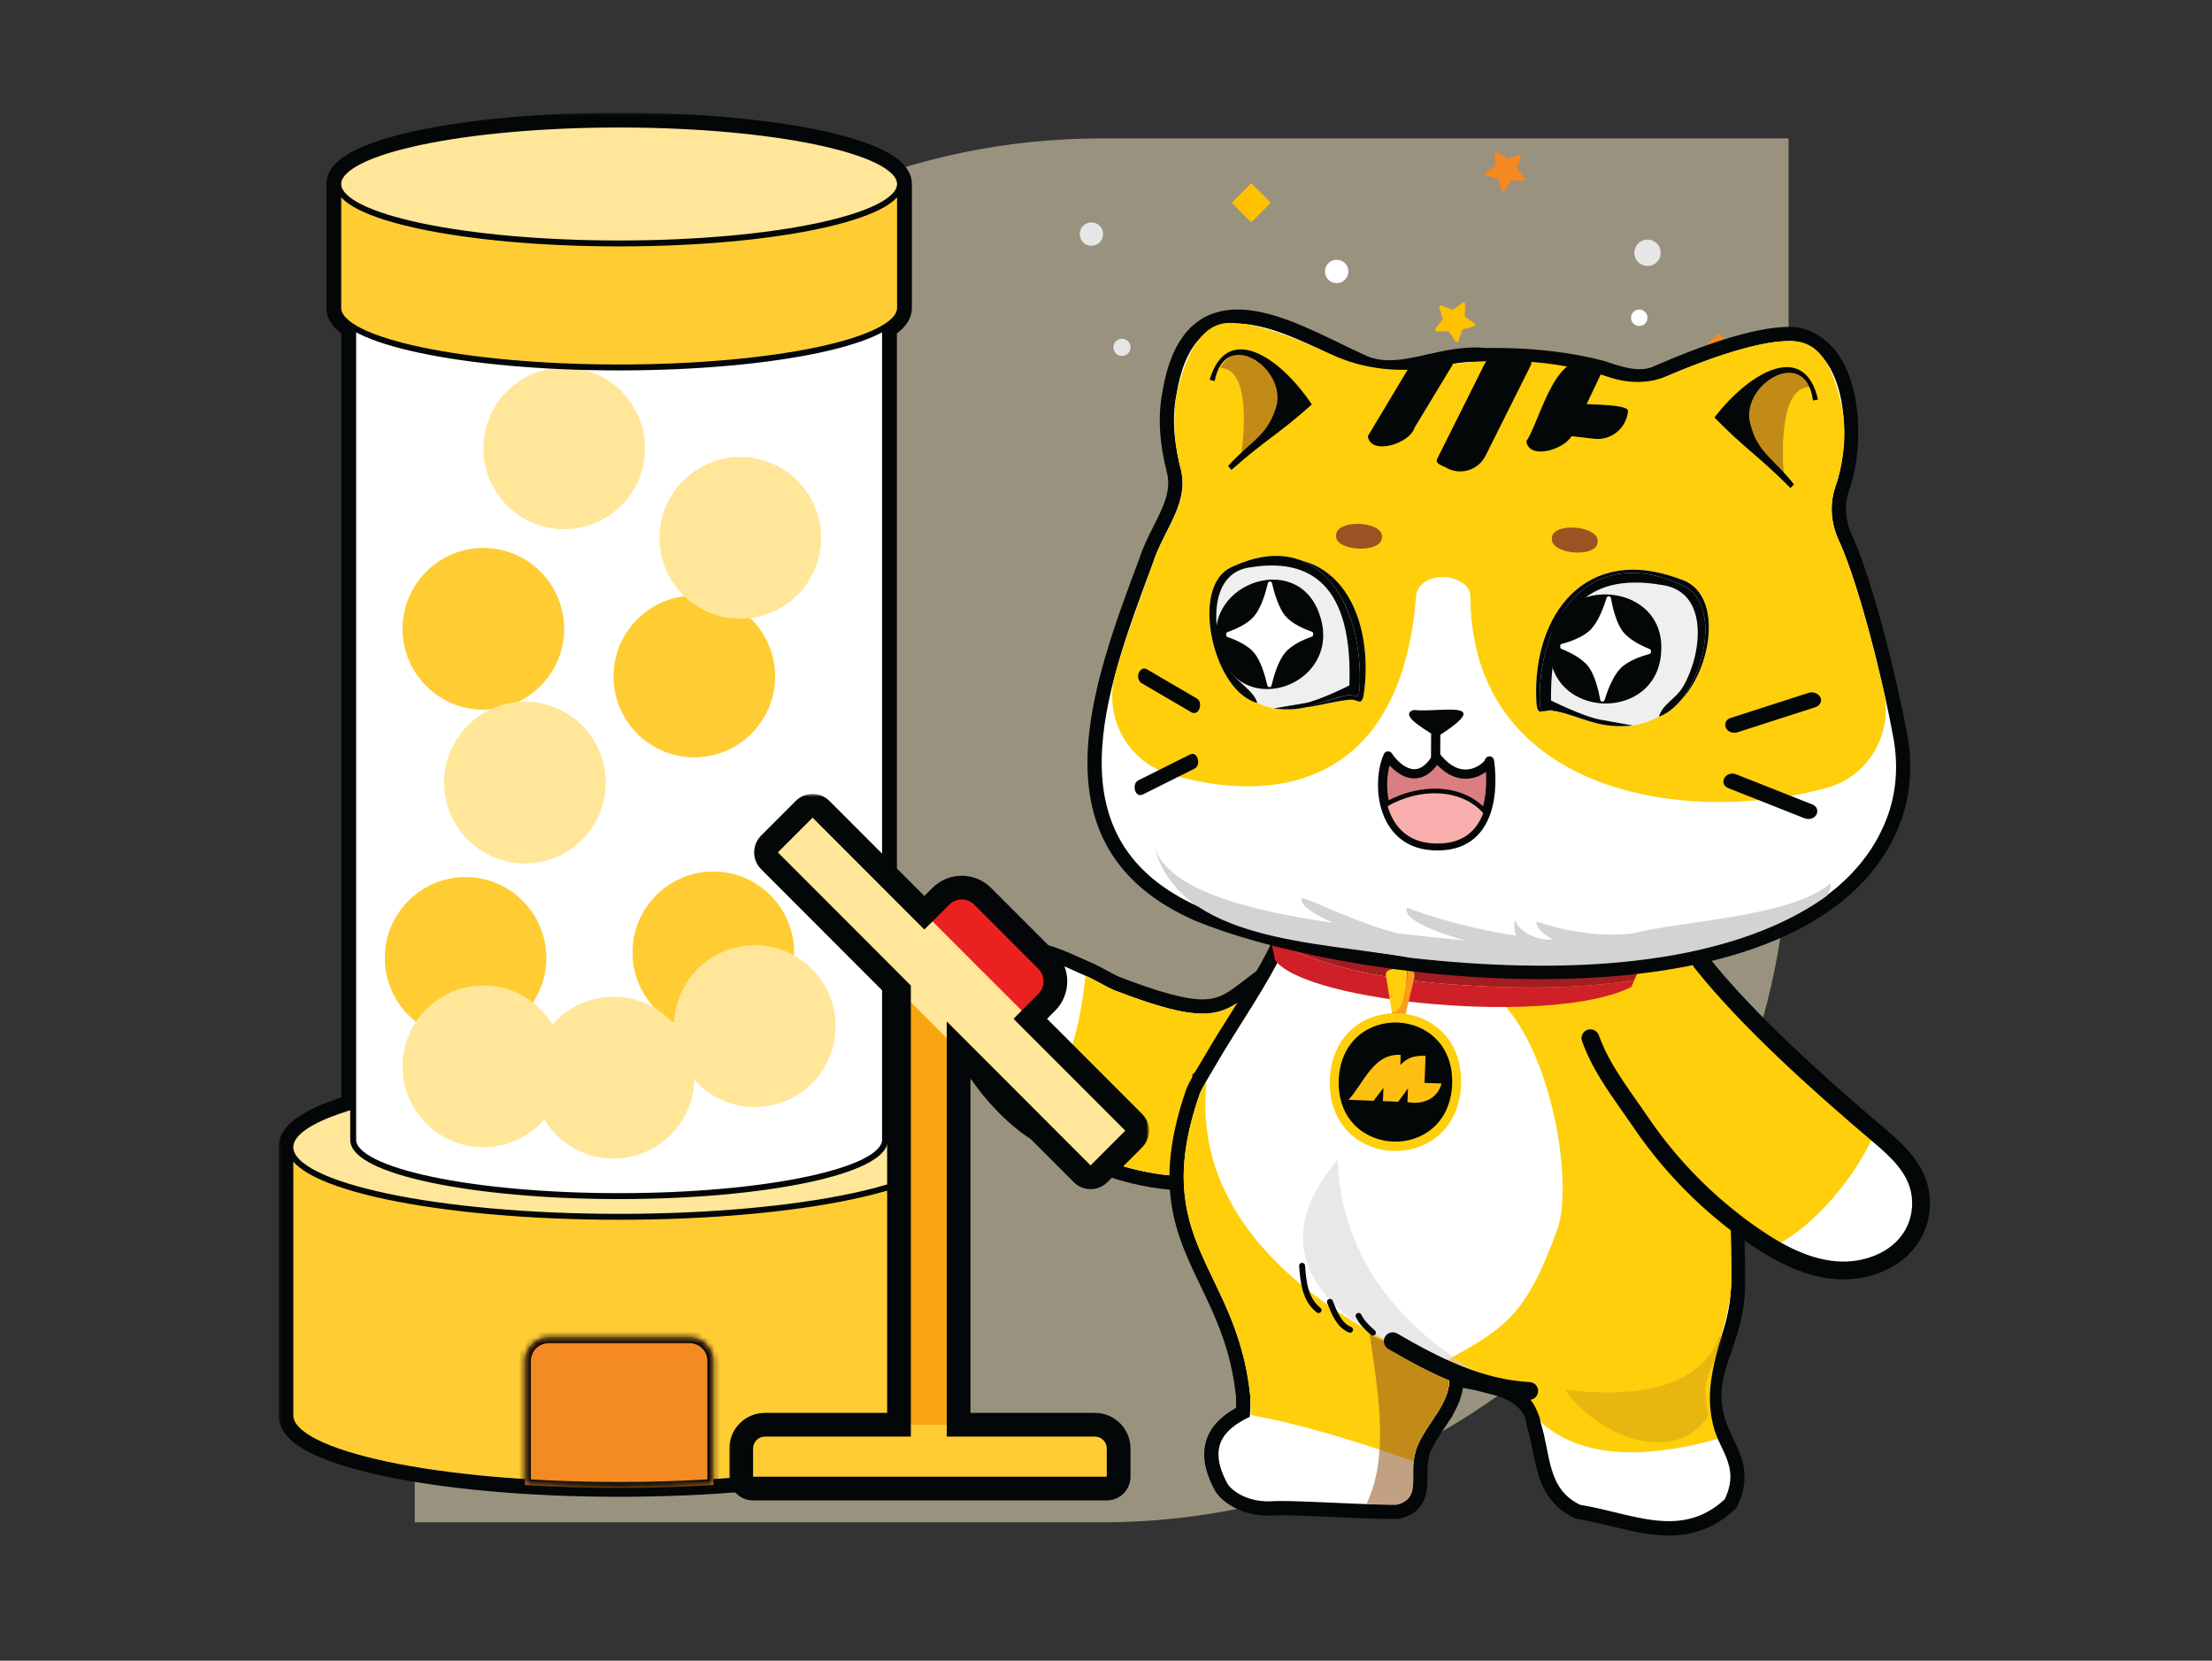
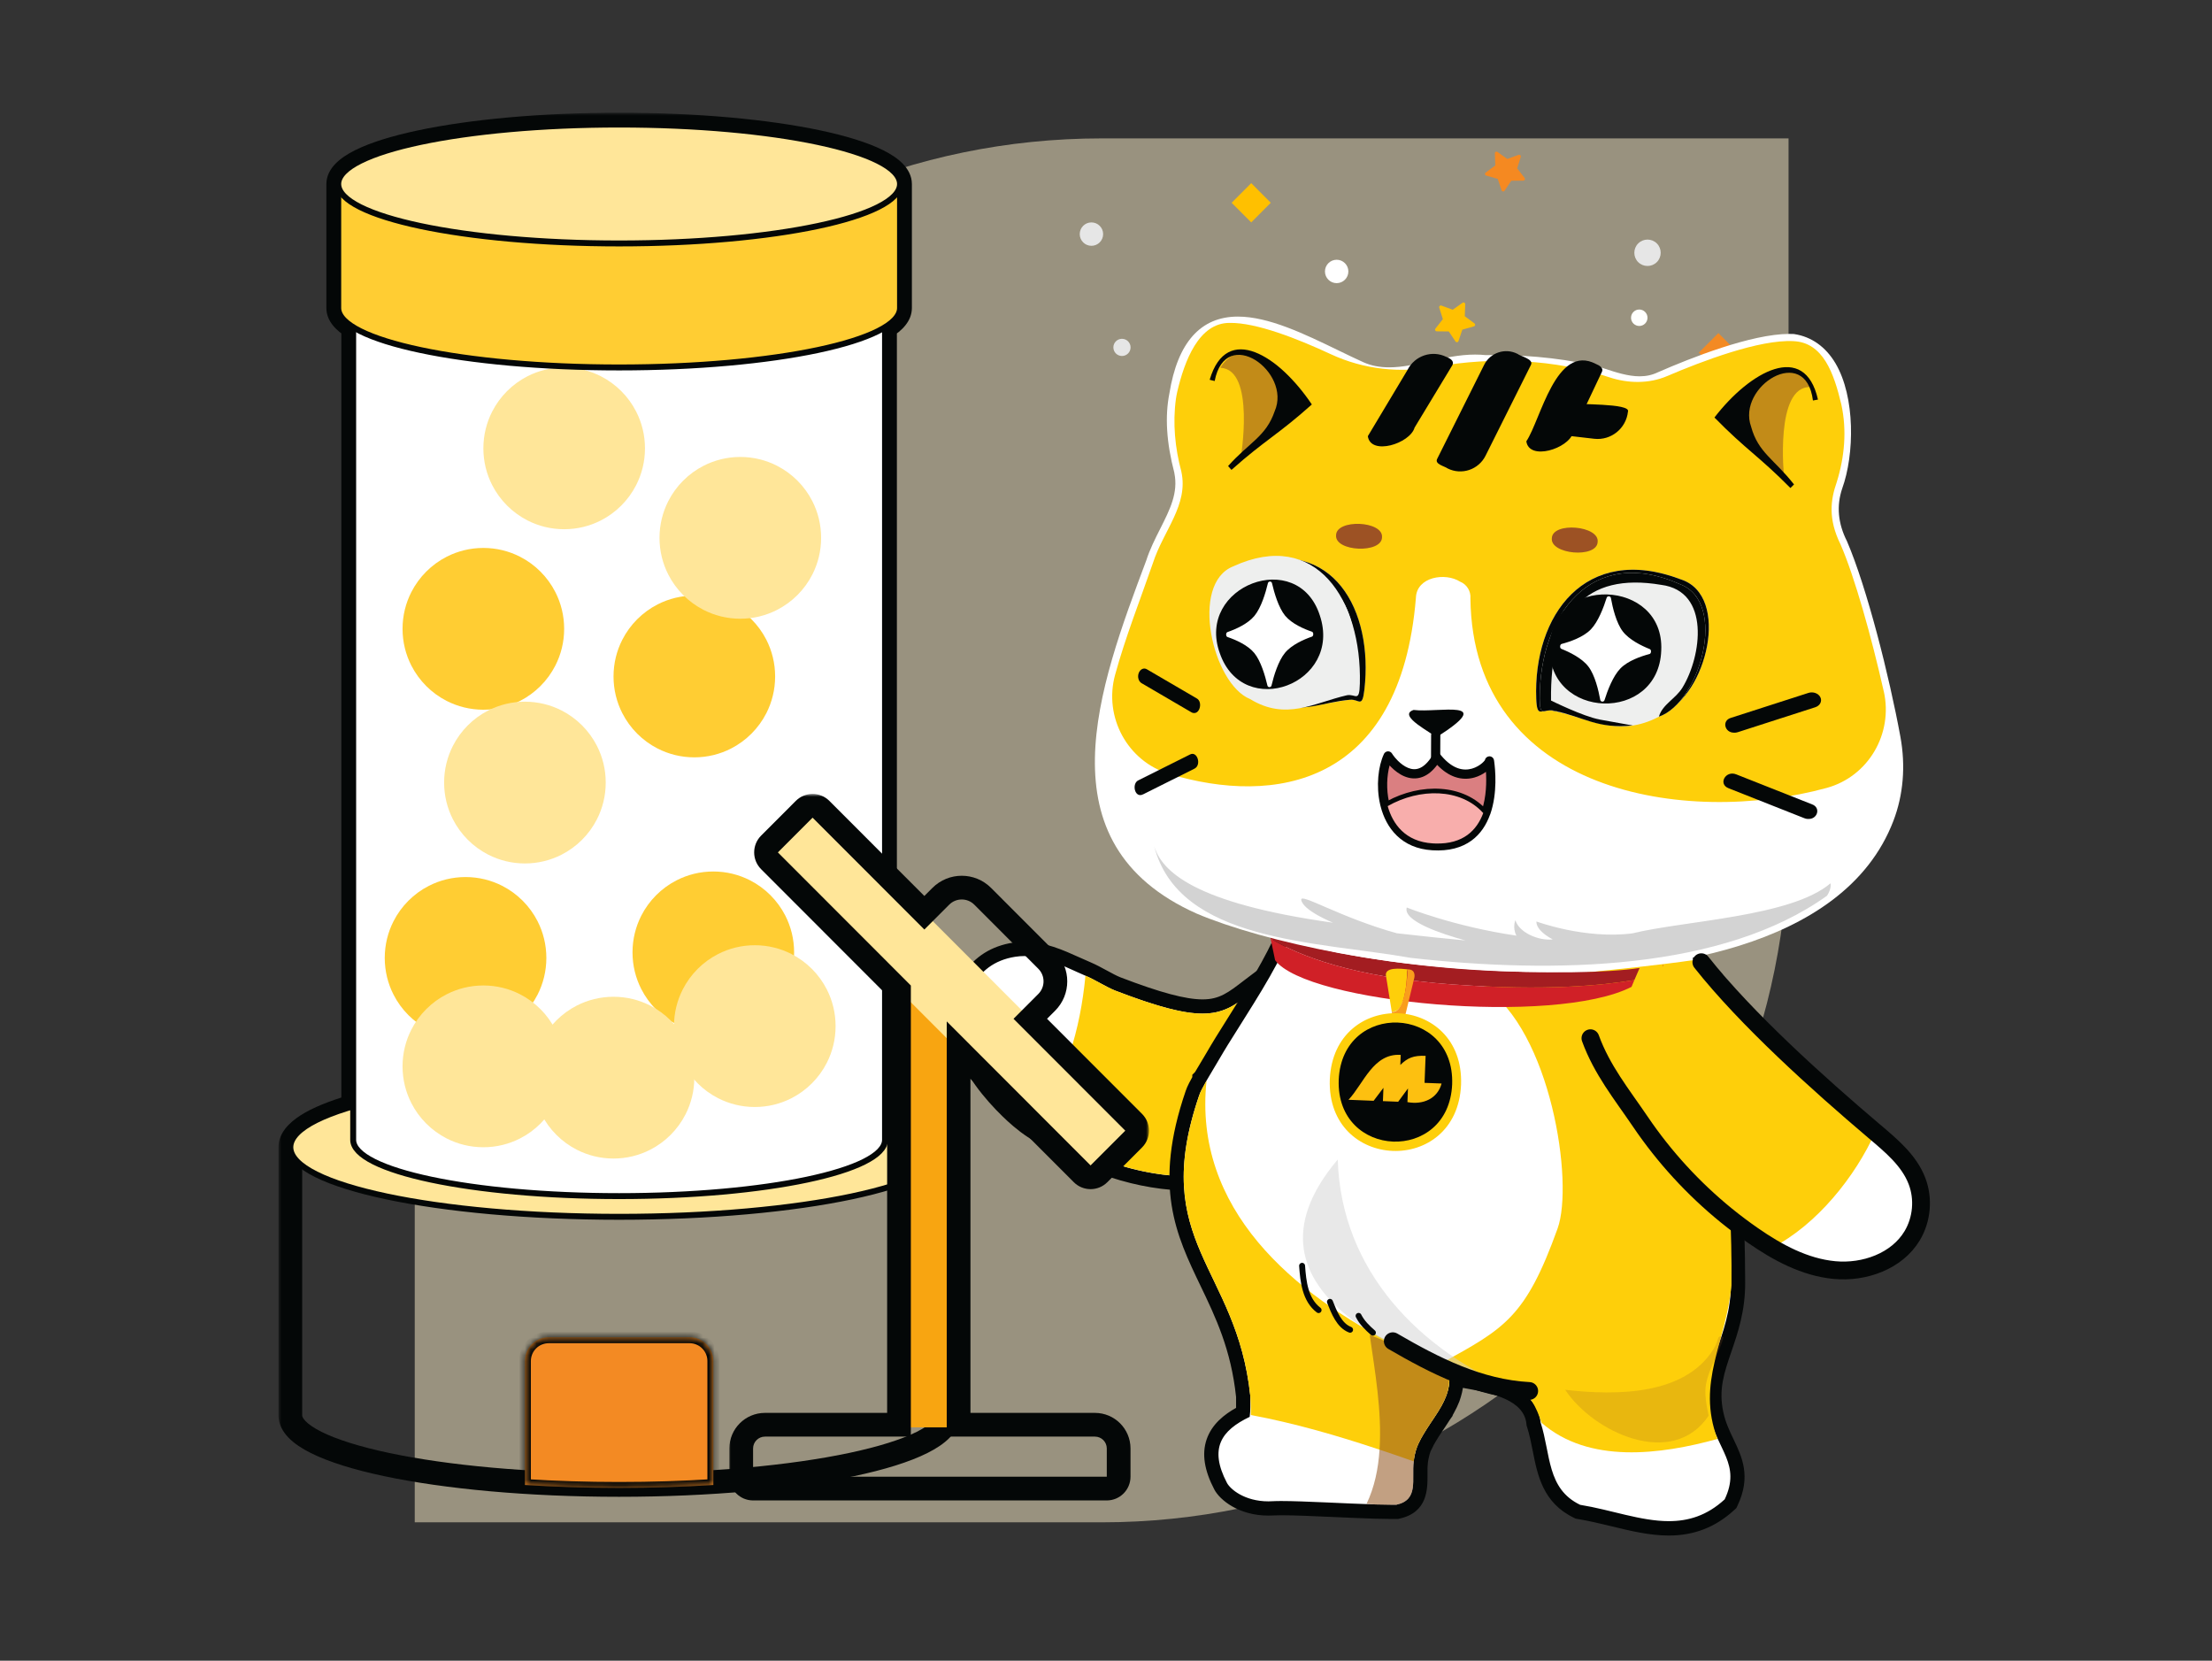
<svg xmlns="http://www.w3.org/2000/svg" width="373" height="280" viewBox="0 0 373 280" fill="none">
  <rect x="0" y="0" width="373" height="280" fill="#333333" stroke="none" />
  <g clip-path="url(#clip0_6745_227175)">
    <path opacity="0.5" d="M69.938 140C69.938 75.567 121.796 23.334 185.767 23.334H301.596V140C301.596 204.433 249.738 256.667 185.767 256.667H69.938V140Z" fill="#FFF2CC" />
    <mask id="path-3-outside-1_6745_227175" maskUnits="userSpaceOnUse" x="46.957" y="19" width="115" height="234" fill="black">
      <rect fill="white" x="46.957" y="19" width="115" height="234" />
      <path d="M104.401 21C130.559 21 151.765 25.487 151.767 31.023V51.93C151.766 53.063 150.877 54.152 149.239 55.168V186.527C155.906 188.464 159.84 190.848 159.84 193.427V238.632C159.84 245.11 135.019 250.363 104.398 250.363C73.778 250.363 48.957 245.11 48.957 238.632V193.427C48.957 190.848 52.89 188.465 59.556 186.528V55.163C57.922 54.148 57.035 53.062 57.035 51.93V31.023C57.037 25.487 78.243 21 104.401 21Z" />
    </mask>
    <path d="M104.401 21L104.401 19H104.401V21ZM151.767 31.023H153.767V31.022L151.767 31.023ZM151.767 51.93L153.767 51.93V51.93H151.767ZM149.239 55.168L148.185 53.468C147.597 53.833 147.239 54.476 147.239 55.168H149.239ZM149.239 186.527H147.239C147.239 187.417 147.827 188.2 148.681 188.448L149.239 186.527ZM159.84 193.427H161.84V193.427L159.84 193.427ZM104.398 250.363V252.363V250.363ZM48.957 193.427L46.957 193.427V193.427H48.957ZM59.556 186.528L60.114 188.449C60.968 188.201 61.556 187.418 61.556 186.528H59.556ZM59.556 55.163H61.556C61.556 54.471 61.198 53.829 60.611 53.464L59.556 55.163ZM57.035 51.93H55.035V51.93L57.035 51.93ZM57.035 31.023L55.035 31.022V31.023H57.035ZM104.401 21L104.401 23C117.384 23 129.08 24.115 137.479 25.892C141.694 26.784 144.973 27.821 147.149 28.91C148.24 29.456 148.952 29.965 149.366 30.393C149.773 30.813 149.767 31.017 149.767 31.023L151.767 31.023L153.767 31.022C153.766 29.644 153.097 28.497 152.241 27.612C151.393 26.735 150.244 25.986 148.938 25.333C146.32 24.023 142.662 22.901 138.307 21.979C129.563 20.129 117.576 19 104.401 19L104.401 21ZM151.767 31.023H149.767V51.93H151.767H153.767V31.023H151.767ZM151.767 51.93L149.767 51.929C149.767 51.954 149.709 52.523 148.185 53.468L149.239 55.168L150.293 56.868C152.045 55.781 153.766 54.173 153.767 51.93L151.767 51.93ZM149.239 55.168H147.239V186.527H149.239H151.239V55.168H149.239ZM149.239 186.527L148.681 188.448C151.937 189.393 154.379 190.41 155.963 191.422C157.65 192.499 157.84 193.219 157.84 193.427L159.84 193.427L161.84 193.427C161.84 191.055 160.062 189.294 158.116 188.05C156.067 186.742 153.209 185.598 149.797 184.607L149.239 186.527ZM159.84 193.427H157.84V238.632H159.84H161.84V193.427H159.84ZM159.84 238.632H157.84C157.84 238.755 157.79 239.074 157.276 239.605C156.754 240.145 155.884 240.761 154.588 241.409C152.004 242.702 148.134 243.923 143.188 244.97C133.327 247.057 119.612 248.363 104.398 248.363V250.363V252.363C119.805 252.363 133.81 251.043 144.016 248.884C149.102 247.807 153.352 246.501 156.378 244.987C157.888 244.231 159.196 243.374 160.151 242.386C161.114 241.39 161.84 240.128 161.84 238.632H159.84ZM104.398 250.363V248.363C89.184 248.363 75.469 247.057 65.609 244.97C60.663 243.923 56.793 242.702 54.209 241.409C52.913 240.761 52.042 240.145 51.521 239.605C51.007 239.074 50.957 238.755 50.957 238.632H48.957H46.957C46.957 240.128 47.683 241.39 48.646 242.386C49.601 243.374 50.909 244.231 52.419 244.987C55.445 246.501 59.695 247.807 64.781 248.884C74.987 251.043 88.992 252.363 104.398 252.363V250.363ZM48.957 238.632H50.957V193.427H48.957H46.957V238.632H48.957ZM48.957 193.427L50.957 193.427C50.957 193.219 51.146 192.5 52.834 191.422C54.417 190.41 56.859 189.394 60.114 188.449L59.556 186.528L58.998 184.608C55.587 185.599 52.729 186.742 50.68 188.051C48.735 189.294 46.957 191.056 46.957 193.427L48.957 193.427ZM59.556 186.528H61.556V55.163H59.556H57.556V186.528H59.556ZM59.556 55.163L60.611 53.464C59.091 52.52 59.035 51.953 59.035 51.929L57.035 51.93L55.035 51.93C55.035 54.17 56.753 55.776 58.5 56.862L59.556 55.163ZM57.035 51.93H59.035V31.023H57.035H55.035V51.93H57.035ZM57.035 31.023L59.035 31.023C59.035 31.017 59.029 30.813 59.436 30.393C59.85 29.965 60.562 29.456 61.653 28.91C63.829 27.821 67.108 26.784 71.324 25.892C79.722 24.115 91.418 23 104.401 23V21V19C91.226 19 79.24 20.129 70.496 21.979C66.14 22.901 62.482 24.023 59.864 25.333C58.558 25.986 57.409 26.735 56.56 27.612C55.705 28.497 55.036 29.644 55.035 31.022L57.035 31.023Z" fill="#040707" mask="url(#path-3-outside-1_6745_227175)" />
-     <path d="M48.959 193.428V238.632C48.959 245.11 73.78 250.364 104.4 250.364C135.021 250.364 159.842 245.11 159.842 238.632V193.428H48.959Z" fill="#FFCD33" stroke="#040707" stroke-miterlimit="10" />
    <path d="M104.4 205.157C135.02 205.157 159.842 199.905 159.842 193.426C159.842 186.946 135.02 181.694 104.4 181.694C73.781 181.694 48.959 186.946 48.959 193.426C48.959 199.905 73.781 205.157 104.4 205.157Z" fill="#FFE699" stroke="#040707" stroke-miterlimit="10" />
    <path d="M59.555 47.114V192.177C59.555 197.419 79.631 201.667 104.395 201.667C129.159 201.667 149.238 197.419 149.238 192.177V47.114H59.555Z" fill="white" stroke="#040707" stroke-miterlimit="10" />
    <path d="M106.658 160.573C106.658 158.346 107.191 156.243 108.137 154.386C109.444 151.821 111.539 149.725 114.102 148.417C115.957 147.47 118.058 146.936 120.283 146.936C122.508 146.936 124.609 147.47 126.464 148.417C129.027 149.725 131.122 151.821 132.429 154.386C133.375 156.243 133.908 158.346 133.908 160.573C133.908 162.801 133.375 164.903 132.429 166.76C131.122 169.325 129.027 171.421 126.464 172.73C124.609 173.676 122.508 174.21 120.283 174.21C118.058 174.21 115.957 173.676 114.102 172.73C111.539 171.421 109.444 169.325 108.137 166.76C107.191 164.903 106.658 162.801 106.658 160.573Z" fill="#FFCD33" />
    <path d="M103.456 114.054C103.456 111.826 103.99 109.724 104.936 107.867C106.243 105.301 108.337 103.205 110.901 101.897C112.756 100.95 114.856 100.416 117.082 100.416C119.307 100.416 121.408 100.95 123.263 101.897C125.826 103.205 127.92 105.301 129.228 107.867C130.173 109.724 130.707 111.826 130.707 114.054C130.707 116.281 130.173 118.383 129.228 120.24C127.92 122.806 125.826 124.902 123.263 126.21C121.408 127.157 119.307 127.691 117.082 127.691C114.856 127.691 112.756 127.157 110.901 126.21C108.337 124.902 106.243 122.806 104.936 120.24C103.99 118.383 103.456 116.281 103.456 114.054Z" fill="#FFCD33" />
    <path d="M67.88 106.021C67.88 103.794 68.414 101.692 69.36 99.835C70.667 97.269 72.761 95.173 75.324 93.865C77.18 92.918 79.28 92.384 81.506 92.384C83.731 92.384 85.832 92.918 87.687 93.865C90.25 95.173 92.344 97.269 93.651 99.835C94.597 101.692 95.131 103.794 95.131 106.021C95.131 108.249 94.597 110.351 93.651 112.208C92.344 114.774 90.25 116.87 87.687 118.178C85.832 119.125 83.731 119.659 81.506 119.659C79.28 119.659 77.18 119.125 75.324 118.178C72.761 116.87 70.667 114.774 69.36 112.208C68.414 110.351 67.88 108.249 67.88 106.021Z" fill="#FFCD33" />
    <path d="M64.878 161.51C64.878 159.282 65.412 157.18 66.358 155.323C67.665 152.758 69.759 150.661 72.322 149.353C74.178 148.406 76.278 147.872 78.504 147.872C80.729 147.872 82.83 148.406 84.685 149.353C87.248 150.661 89.342 152.758 90.65 155.323C91.595 157.18 92.129 159.282 92.129 161.51C92.129 163.737 91.595 165.839 90.65 167.696C89.342 170.262 87.248 172.358 84.685 173.666C82.83 174.613 80.729 175.147 78.504 175.147C76.278 175.147 74.178 174.613 72.322 173.666C69.759 172.358 67.665 170.262 66.358 167.696C65.412 165.839 64.878 163.737 64.878 161.51Z" fill="#FFCD33" />
    <path d="M67.88 179.79C67.88 177.563 68.414 175.461 69.36 173.604C70.667 171.038 72.761 168.942 75.324 167.634C77.18 166.687 79.28 166.153 81.506 166.153C83.731 166.153 85.832 166.687 87.687 167.634C90.25 168.942 92.344 171.038 93.651 173.604C94.597 175.461 95.131 177.563 95.131 179.79C95.131 182.018 94.597 184.12 93.651 185.977C92.344 188.543 90.25 190.639 87.687 191.947C85.832 192.894 83.731 193.428 81.506 193.428C79.28 193.428 77.18 192.894 75.324 191.947C72.761 190.639 70.667 188.543 69.36 185.977C68.414 184.12 67.88 182.018 67.88 179.79Z" fill="#FFE699" />
    <path d="M89.827 181.694C89.827 179.467 90.361 177.364 91.307 175.507C92.614 172.942 94.709 170.846 97.272 169.538C99.127 168.591 101.228 168.057 103.453 168.057C105.678 168.057 107.779 168.591 109.634 169.538C112.197 170.846 114.292 172.942 115.599 175.507C116.545 177.365 117.078 179.467 117.078 181.694C117.078 183.922 116.545 186.024 115.599 187.881C114.292 190.446 112.197 192.542 109.634 193.851C107.779 194.798 105.678 195.332 103.453 195.332C101.228 195.332 99.127 194.798 97.272 193.851C94.709 192.542 92.614 190.446 91.307 187.881C90.361 186.024 89.827 183.922 89.827 181.694Z" fill="#FFE699" />
    <path d="M111.21 90.682C111.21 88.454 111.744 86.352 112.69 84.495C113.997 81.929 116.091 79.833 118.654 78.525C120.51 77.578 122.61 77.044 124.836 77.044C127.061 77.044 129.162 77.578 131.017 78.525C133.58 79.833 135.674 81.929 136.982 84.495C137.927 86.352 138.461 88.454 138.461 90.682C138.461 92.909 137.927 95.011 136.982 96.868C135.674 99.434 133.58 101.53 131.017 102.838C129.162 103.785 127.061 104.319 124.836 104.319C122.61 104.319 120.51 103.785 118.654 102.838C116.091 101.53 113.997 99.434 112.69 96.868C111.744 95.011 111.21 92.909 111.21 90.682Z" fill="#FFE699" />
    <path d="M81.509 75.591C81.509 73.364 82.043 71.261 82.989 69.404C84.296 66.839 86.39 64.743 88.953 63.435C90.809 62.488 92.909 61.954 95.135 61.954C97.36 61.954 99.46 62.488 101.316 63.435C103.879 64.743 105.973 66.839 107.28 69.404C108.226 71.261 108.76 73.364 108.76 75.591C108.76 77.819 108.226 79.921 107.28 81.778C105.973 84.343 103.879 86.439 101.316 87.748C99.46 88.695 97.36 89.228 95.135 89.228C92.909 89.228 90.809 88.695 88.953 87.748C86.39 86.439 84.296 84.343 82.989 81.778C82.043 79.921 81.509 77.819 81.509 75.591Z" fill="#FFE699" />
    <path d="M74.89 131.944C74.89 129.716 75.424 127.614 76.37 125.757C77.677 123.192 79.771 121.095 82.334 119.787C84.189 118.84 86.29 118.306 88.516 118.306C90.741 118.306 92.841 118.84 94.697 119.787C97.26 121.095 99.354 123.192 100.661 125.757C101.607 127.614 102.141 129.716 102.141 131.944C102.141 134.171 101.607 136.274 100.661 138.131C99.354 140.696 97.26 142.792 94.697 144.1C92.841 145.047 90.741 145.581 88.516 145.581C86.29 145.581 84.189 145.047 82.334 144.1C79.771 142.792 77.677 140.696 76.37 138.131C75.424 136.274 74.89 134.171 74.89 131.944Z" fill="#FFE699" />
    <path d="M113.652 173.006C113.652 170.778 114.185 168.676 115.131 166.819C116.438 164.254 118.533 162.157 121.096 160.849C122.951 159.902 125.052 159.368 127.277 159.368C129.503 159.368 131.603 159.902 133.458 160.849C136.022 162.157 138.116 164.254 139.423 166.819C140.369 168.676 140.902 170.778 140.902 173.006C140.902 175.233 140.369 177.336 139.423 179.193C138.116 181.758 136.022 183.854 133.458 185.162C131.603 186.109 129.503 186.643 127.277 186.643C125.052 186.643 122.951 186.109 121.096 185.162C118.533 183.854 116.438 181.758 115.131 179.193C114.185 177.336 113.652 175.233 113.652 173.006Z" fill="#FFE699" />
    <path d="M57.035 31.022V51.929C57.035 57.467 78.24 61.953 104.401 61.953C130.562 61.953 151.767 57.467 151.767 51.929V31.022H57.035Z" fill="#FFCD33" stroke="#040707" stroke-miterlimit="10" />
    <path d="M104.401 41.046C130.56 41.046 151.767 36.559 151.767 31.023C151.767 25.488 130.56 21 104.401 21C78.242 21 57.035 25.488 57.035 31.023C57.035 36.559 78.242 41.046 104.401 41.046Z" fill="#FFE699" stroke="#040707" stroke-miterlimit="10" />
    <mask id="path-20-inside-2_6745_227175" fill="white">
      <path d="M116.287 225.469C118.496 225.469 120.287 227.26 120.287 229.469V250.375C115.252 250.693 109.919 250.865 104.4 250.865C98.883 250.865 93.552 250.692 88.518 250.375V229.469C88.518 227.26 90.308 225.469 92.518 225.469H116.287Z" />
    </mask>
    <path d="M116.287 225.469C118.496 225.469 120.287 227.26 120.287 229.469V250.375C115.252 250.693 109.919 250.865 104.4 250.865C98.883 250.865 93.552 250.692 88.518 250.375V229.469C88.518 227.26 90.308 225.469 92.518 225.469H116.287Z" fill="#F38A23" />
    <path d="M116.287 225.469L116.287 224.469H116.287V225.469ZM120.287 229.469H121.287V229.469L120.287 229.469ZM120.287 250.375L120.35 251.373L121.287 251.314V250.375H120.287ZM104.4 250.865V251.865H104.4L104.4 250.865ZM88.518 250.375H87.518V251.314L88.455 251.373L88.518 250.375ZM88.518 229.469L87.518 229.469V229.469H88.518ZM116.287 225.469L116.287 226.469C117.944 226.469 119.287 227.812 119.287 229.469L120.287 229.469L121.287 229.469C121.287 226.707 119.048 224.469 116.287 224.469L116.287 225.469ZM120.287 229.469H119.287V250.375H120.287H121.287V229.469H120.287ZM120.287 250.375L120.224 249.377C115.21 249.693 109.899 249.865 104.4 249.865L104.4 250.865L104.4 251.865C109.94 251.865 115.293 251.692 120.35 251.373L120.287 250.375ZM104.4 250.865V249.865C98.904 249.865 93.594 249.693 88.581 249.377L88.518 250.375L88.455 251.373C93.51 251.692 98.862 251.865 104.4 251.865V250.865ZM88.518 250.375H89.518V229.469H88.518H87.518V250.375H88.518ZM88.518 229.469L89.518 229.469C89.518 227.812 90.861 226.469 92.518 226.469V225.469V224.469C89.756 224.469 87.518 226.707 87.518 229.469L88.518 229.469ZM92.518 225.469V226.469H116.287V225.469V224.469H92.518V225.469Z" fill="#040707" mask="url(#path-20-inside-2_6745_227175)" />
    <path d="M242.264 55.862L244.301 55.886L245.439 57.575C245.569 57.768 245.863 57.729 245.937 57.508L246.585 55.581L248.545 55.025C248.768 54.962 248.821 54.67 248.635 54.531L246.999 53.316L247.072 51.283C247.08 51.051 246.819 50.911 246.63 51.044L244.97 52.221L243.056 51.521C242.837 51.441 242.623 51.645 242.692 51.867L243.302 53.809L242.046 55.409C241.903 55.591 242.032 55.859 242.264 55.861L242.264 55.862Z" fill="#FFC000" />
    <path d="M257.089 30.003L255.835 28.396L256.442 26.451C256.512 26.229 256.297 26.024 256.079 26.104L254.17 26.801L252.512 25.617C252.324 25.482 252.062 25.623 252.071 25.855L252.145 27.892L250.513 29.105C250.327 29.244 250.381 29.535 250.603 29.6L252.558 30.162L253.208 32.096C253.281 32.316 253.575 32.356 253.705 32.164L254.839 30.474L256.872 30.456C257.103 30.454 257.232 30.186 257.088 30.003L257.089 30.003Z" fill="#F58921" />
    <path d="M279.389 41.047C278.524 40.178 277.113 40.176 276.244 41.044C275.375 41.911 275.371 43.323 276.237 44.192C277.102 45.061 278.513 45.062 279.382 44.195C280.252 43.328 280.255 41.916 279.389 41.047Z" fill="#E6E6E6" />
    <path d="M186.018 39.471C186.018 38.383 185.132 37.498 184.044 37.498C182.955 37.498 182.07 38.383 182.07 39.471C182.07 40.559 182.955 41.444 184.044 41.444C185.132 41.444 186.018 40.559 186.018 39.471Z" fill="#E6E6E6" />
    <path d="M227.369 45.767C227.369 44.679 226.484 43.794 225.395 43.794C224.307 43.794 223.422 44.679 223.422 45.767C223.422 46.855 224.307 47.74 225.395 47.74C226.484 47.74 227.369 46.855 227.369 45.767Z" fill="white" />
    <path d="M190.645 58.572C190.645 57.772 189.994 57.122 189.194 57.122C188.395 57.122 187.744 57.772 187.744 58.572C187.744 59.371 188.395 60.021 189.194 60.021C189.994 60.021 190.645 59.371 190.645 58.572Z" fill="#E6E6E6" />
    <path d="M277.811 53.573C277.811 52.808 277.188 52.185 276.423 52.185C275.657 52.185 275.034 52.808 275.034 53.573C275.034 54.338 275.657 54.96 276.423 54.96C277.188 54.96 277.811 54.338 277.811 53.573Z" fill="white" />
    <rect width="4.673" height="4.673" transform="matrix(-0.706 0.708 0.706 0.708 210.986 30.88)" fill="#FFC000" />
    <rect width="4.673" height="4.673" transform="matrix(0.707 -0.707 -0.705 -0.709 289.754 62.775)" fill="#F38A23" />
    <path d="M200.981 199.555C192.097 199.555 183.012 196.577 173.976 190.71C172.353 189.654 170.857 188.309 169.89 187.365C167.131 184.667 163.58 180.545 162.341 176.239C161.133 172.037 161.549 167.883 163.492 164.834C165.132 162.256 167.739 160.632 171.017 160.119C171.585 160.031 172.161 159.983 172.737 159.983C175.927 159.983 178.806 161.28 181.589 162.545C182.221 162.833 182.852 163.113 183.484 163.385C184.308 163.729 185.187 164.209 186.043 164.682C186.915 165.154 187.81 165.642 188.514 165.914C195.351 168.531 199.75 169.708 202.78 169.708C206.043 169.708 207.722 168.403 210.521 166.25C213.032 164.313 216.151 161.904 221.637 159.535L221.781 159.471L221.932 159.447C223.02 159.279 224.068 159.191 225.051 159.191C230.865 159.191 234.839 162.104 236.559 167.627C236.623 167.763 236.718 167.995 236.702 168.291C236.039 179.665 231.409 187.437 221.709 193.48C215.247 197.506 208.274 199.555 200.989 199.555H200.981Z" fill="white" />
    <path d="M225.052 160.391C230.018 160.391 233.801 162.673 235.44 168.083C235.448 168.115 235.504 168.187 235.496 168.219C234.88 178.808 230.642 186.492 221.062 192.463C214.552 196.521 207.771 198.354 200.974 198.354C192.018 198.354 183.045 195.176 174.625 189.702C173.225 188.789 171.826 187.573 170.722 186.5C167.732 183.571 164.581 179.705 163.485 175.903C161.55 169.172 164.061 162.416 171.202 161.312C171.722 161.232 172.234 161.192 172.738 161.192C176.376 161.192 179.719 163.097 183.013 164.497C184.629 165.178 186.604 166.466 188.083 167.035C195.272 169.796 199.647 170.9 202.773 170.9C209.603 170.9 210.554 165.618 222.101 160.624C223.117 160.463 224.101 160.383 225.036 160.383M225.052 157.99C224.005 157.99 222.893 158.078 221.75 158.254L221.446 158.302L221.166 158.422C215.544 160.856 212.225 163.417 209.794 165.29C207.116 167.355 205.636 168.499 202.789 168.499C199.942 168.499 195.648 167.355 188.955 164.786C188.323 164.545 187.46 164.073 186.62 163.617C185.74 163.137 184.829 162.648 183.957 162.272C183.333 162.008 182.717 161.728 182.086 161.448C179.319 160.199 176.192 158.783 172.738 158.783C172.098 158.783 171.458 158.831 170.834 158.927C167.204 159.487 164.317 161.304 162.486 164.177C160.359 167.531 159.879 172.045 161.19 176.575C162.502 181.129 166.188 185.428 169.051 188.221C170.059 189.205 171.618 190.614 173.321 191.719C182.558 197.714 191.858 200.755 200.982 200.755C208.491 200.755 215.68 198.65 222.341 194.504C232.273 188.309 237.223 180.001 237.903 168.363C237.935 167.851 237.799 167.443 237.679 167.187C235.8 161.256 231.33 157.99 225.052 157.99Z" fill="#040707" />
    <path d="M221.068 192.464C205.978 201.876 189.465 199.299 174.615 189.718C179.637 181.851 182.148 173.783 183.036 164.506C184.603 165.155 186.618 166.459 188.098 167.027C210.96 175.8 205.283 167.908 222.116 160.624C228.505 159.632 233.487 161.641 235.438 168.076C235.446 168.108 235.502 168.18 235.494 168.212C234.871 178.809 230.648 186.477 221.06 192.456L221.068 192.464Z" fill="#FECF0A" />
    <path d="M281.405 257.67C278.302 257.67 275.223 256.925 271.96 256.133C270.097 255.685 268.178 255.213 266.259 254.9L266.083 254.876L265.923 254.804C261.253 252.547 260.429 248.409 259.637 244.399C259.366 243.015 259.078 241.59 258.638 240.221L258.598 240.101L258.582 239.973C258.054 234.747 251.161 233.546 247.035 232.834C246.499 232.738 246.019 232.658 245.587 232.57C245.579 233.458 245.435 234.322 245.163 235.203C245.123 235.339 245.075 235.483 245.019 235.635C245.003 235.699 244.979 235.763 244.955 235.827C244.716 236.451 244.428 237.06 244.084 237.668C243.98 237.86 243.868 238.052 243.748 238.252V238.292L243.524 238.612C243.468 238.684 243.428 238.765 243.38 238.837L242.444 240.261L242.365 240.381C242.317 240.453 242.269 240.525 242.213 240.597C242.117 240.749 241.981 240.95 241.845 241.166C241.773 241.27 241.733 241.334 241.693 241.398L241.629 241.502C241.501 241.694 241.373 241.902 241.237 242.126L241.141 242.286C241.093 242.374 241.037 242.454 240.981 242.542L240.941 242.614L240.909 242.686L240.877 242.726C240.805 242.838 240.741 242.959 240.685 243.063C240.613 243.199 240.549 243.327 240.485 243.463C240.397 243.647 240.309 243.823 240.237 243.959C240.133 244.151 240.021 244.447 239.925 244.783L239.886 244.911C239.782 245.288 239.694 245.728 239.622 246.072V246.184C239.622 246.184 239.582 246.352 239.582 246.376V246.416L239.566 246.528C239.478 247.217 239.486 247.961 239.494 248.673C239.51 250.93 239.534 254.028 235.703 254.86L235.583 254.884C235.583 254.884 234.944 254.892 234.664 254.892C233.856 254.892 232.92 254.876 231.905 254.844C229.834 254.788 227.395 254.676 225.036 254.572C221.549 254.42 218.254 254.268 216.071 254.268C215.511 254.268 215.04 254.276 214.656 254.3C214.384 254.316 214.12 254.324 213.864 254.324C209.426 254.324 206.563 252.019 205.803 250.562C204.276 247.641 203.868 245.2 204.572 243.103C205.236 241.118 206.827 239.517 209.578 238.1C209.618 237.5 209.618 236.86 209.618 236.235C209.618 236.003 209.618 235.779 209.618 235.555C209.618 235.515 209.618 235.475 209.618 235.443C208.762 227.207 206.091 221.644 203.508 216.274C199.486 207.894 195.68 199.978 201.069 184.274C201.181 183.938 201.341 183.57 201.541 183.17L202.229 181.889V181.713L202.453 181.481C202.541 181.321 202.645 181.153 202.757 180.968L202.813 180.872C203.236 180.184 203.74 179.32 204.252 178.447C204.884 177.367 205.524 176.278 206.011 175.51C206.771 174.277 207.531 173.077 208.282 171.884C211.377 166.97 214.304 162.335 216.647 156.989L217.055 156.068L218.03 156.308C229.602 159.142 241.773 160.575 254.2 160.575C264.531 160.575 274.679 159.574 284.379 157.589L285.443 157.373L285.771 158.406C290.577 173.717 293.032 193.174 293.072 216.25C293.072 220.844 291.88 224.35 290.817 227.439C289.585 231.033 288.522 234.138 289.417 238.284C289.825 240.173 290.545 241.686 291.249 243.151C292.664 246.104 293.999 248.897 291.904 253.292L291.808 253.5L291.64 253.66C288.722 256.349 285.379 257.654 281.413 257.654L281.405 257.67Z" fill="white" />
    <path d="M217.759 157.485C229.45 160.35 241.853 161.791 254.216 161.791C264.516 161.791 274.8 160.79 284.636 158.781C290.266 176.726 291.849 198.248 291.881 216.265C291.897 225.846 286.467 230.296 288.25 238.556C289.514 244.439 293.64 246.88 290.825 252.795C287.819 255.564 284.668 256.469 281.405 256.469C276.655 256.469 271.657 254.556 266.451 253.715C260.822 251.002 261.525 245.247 259.79 239.845C259.054 232.529 248.443 232.073 245.156 231.232C244.916 231.176 244.716 231.12 244.548 231.08C244.524 231.08 244.508 231.08 244.492 231.064H244.484C244.484 231.064 244.42 231.064 244.388 231.072C244.316 231.072 244.268 231.072 244.236 231.088H244.228C244.084 231.12 244.188 231.2 244.276 231.304C244.276 231.304 244.279 231.31 244.284 231.321C244.316 231.361 244.34 231.401 244.348 231.449C244.372 231.641 244.388 231.833 244.388 232.025C244.396 232.169 244.404 232.313 244.404 232.449C244.404 233.281 244.276 234.066 244.036 234.842C243.996 234.978 243.956 235.106 243.9 235.242C243.884 235.306 243.86 235.362 243.836 235.426C243.629 235.971 243.365 236.523 243.053 237.075C242.901 237.355 242.733 237.628 242.557 237.908C242.461 238.052 242.381 238.188 242.293 238.324C242.205 238.46 242.109 238.604 242.013 238.756C241.821 239.052 241.693 239.236 241.453 239.605C241.389 239.693 241.333 239.789 241.262 239.885C241.126 240.085 240.99 240.293 240.846 240.517C240.766 240.629 240.694 240.749 240.622 240.861C240.494 241.053 240.35 241.285 240.206 241.533C240.134 241.646 240.07 241.766 239.99 241.886C239.942 241.966 239.894 242.038 239.862 242.11C239.774 242.254 239.694 242.398 239.622 242.526C239.55 242.662 239.478 242.806 239.406 242.958C239.334 243.11 239.262 243.262 239.198 243.374C239.03 243.679 238.886 244.063 238.775 244.471C238.767 244.495 238.759 244.527 238.751 244.551C238.623 244.999 238.527 245.471 238.455 245.856L238.431 246.024C238.431 246.024 238.431 246.064 238.431 246.08C238.415 246.168 238.407 246.248 238.399 246.32C238.399 246.344 238.391 246.368 238.391 246.392C238.007 249.505 239.286 252.867 235.464 253.699C235.216 253.699 234.96 253.699 234.68 253.699C233.881 253.699 232.961 253.683 231.961 253.651C226.915 253.507 219.83 253.075 216.088 253.075C215.504 253.075 215.008 253.083 214.608 253.107C214.36 253.123 214.121 253.131 213.889 253.131C209.85 253.131 207.443 251.066 206.892 250.01C203.837 244.175 205.956 241.165 210.73 238.884C210.882 237.796 210.834 236.611 210.842 235.483C210.834 235.443 210.834 235.41 210.834 235.378C208.587 213.536 193.681 209.566 202.221 184.666C202.325 184.354 202.469 184.034 202.629 183.721C202.741 183.513 202.853 183.305 202.965 183.097C203.077 182.889 203.189 182.689 203.301 182.481C203.349 182.393 203.405 182.297 203.453 182.201C203.453 182.193 203.461 182.193 203.461 182.185C203.573 181.969 203.709 181.752 203.861 181.504C204.804 179.96 206.18 177.542 207.051 176.15C210.978 169.803 214.816 164.208 217.767 157.477M216.368 154.675L215.56 156.524C213.257 161.783 210.354 166.385 207.283 171.259C206.532 172.452 205.772 173.661 205.004 174.901C204.517 175.685 203.869 176.782 203.245 177.847C202.733 178.711 202.229 179.575 201.806 180.264L201.75 180.36C201.67 180.488 201.598 180.616 201.518 180.744L201.054 181.208V181.592L201.03 181.64L200.854 181.969L200.622 182.401L200.518 182.593V182.617L200.494 182.641C200.262 183.097 200.078 183.521 199.942 183.921C194.401 200.073 198.311 208.205 202.445 216.809C204.98 222.084 207.595 227.535 208.435 235.547C208.435 235.571 208.435 235.587 208.435 235.611C208.435 235.819 208.435 236.035 208.435 236.243C208.435 236.627 208.435 237.011 208.435 237.371C206.492 238.452 204.333 240.101 203.453 242.734C202.645 245.159 203.077 247.905 204.764 251.13C205.692 252.899 208.891 255.532 213.889 255.532C214.169 255.532 214.456 255.524 214.744 255.508C215.08 255.492 215.528 255.476 216.088 255.476C218.247 255.476 221.678 255.628 225.004 255.78C227.363 255.884 229.81 255.996 231.889 256.053C232.937 256.085 233.873 256.101 234.68 256.101C234.968 256.101 235.248 256.101 235.504 256.101H235.744L235.976 256.045C240.758 255.004 240.726 251.042 240.71 248.673C240.71 247.961 240.702 247.296 240.774 246.68V246.648C240.774 246.648 240.782 246.616 240.782 246.6V246.536L240.79 246.528V246.464L240.83 246.288V246.248C240.886 245.968 240.958 245.583 241.054 245.239C241.054 245.223 241.062 245.215 241.07 245.199V245.175L241.094 245.119C241.174 244.839 241.254 244.639 241.302 244.551C241.373 244.423 241.477 244.215 241.581 243.999C241.637 243.887 241.685 243.783 241.733 243.687V243.671C241.797 243.574 241.853 243.478 241.909 243.374L241.989 243.238L242.013 243.182C242.069 243.086 242.125 243.006 242.173 242.918L242.221 242.838L242.253 242.79L242.277 242.742C242.397 242.542 242.509 242.35 242.613 242.198V242.182L242.637 242.166L242.709 242.054C242.741 242.006 242.765 241.958 242.797 241.918L242.829 241.87L242.861 241.822C242.989 241.63 243.101 241.445 243.221 241.277C243.277 241.205 243.325 241.133 243.373 241.061L243.405 241.021L243.437 240.973L243.461 240.933C243.573 240.757 243.661 240.621 243.749 240.501C243.836 240.365 243.924 240.237 244.028 240.077C244.1 239.965 244.156 239.885 244.204 239.805L244.308 239.645L244.412 239.484C244.444 239.428 244.476 239.372 244.516 239.324L244.956 238.7V238.604C245.02 238.492 245.084 238.38 245.148 238.26C245.516 237.604 245.828 236.947 246.076 236.307C246.1 236.235 246.132 236.155 246.164 236.051C246.235 235.867 246.283 235.691 246.331 235.539C246.491 235.026 246.603 234.514 246.683 234.002C246.731 234.01 246.787 234.018 246.843 234.026C251.961 234.914 256.999 236.123 257.399 240.101L257.423 240.357L257.503 240.597C257.919 241.902 258.199 243.294 258.463 244.647C259.27 248.745 260.19 253.387 265.404 255.9L265.716 256.053L266.059 256.109C267.931 256.413 269.826 256.877 271.665 257.317C274.856 258.094 278.15 258.894 281.397 258.894C285.675 258.894 289.29 257.485 292.441 254.588L292.785 254.276L292.984 253.859C295.327 248.945 293.736 245.615 292.329 242.678C291.657 241.277 290.961 239.829 290.593 238.084C289.77 234.258 290.737 231.441 291.961 227.879C293.048 224.693 294.288 221.092 294.28 216.297C294.24 193.102 291.761 173.524 286.923 158.101L286.275 156.036L284.156 156.468C274.536 158.429 264.468 159.43 254.216 159.43C241.877 159.43 229.802 158.005 218.327 155.196L216.368 154.715V154.675Z" fill="#040707" />
    <path d="M244.235 231.089V231.121C244.235 231.121 244.243 231.145 244.243 231.153C244.251 231.201 244.267 231.249 244.275 231.305C244.275 231.305 244.278 231.311 244.283 231.321C244.283 231.321 244.299 231.385 244.307 231.433C244.347 231.633 244.371 231.833 244.387 232.026C244.395 232.17 244.403 232.314 244.403 232.45C244.427 233.314 244.283 234.123 244.019 234.923C243.979 235.035 243.947 235.139 243.899 235.243C243.883 235.307 243.859 235.363 243.835 235.427C243.619 235.979 243.356 236.524 243.052 237.076C242.9 237.356 242.732 237.628 242.556 237.908C242.46 238.06 242.38 238.189 242.292 238.325C242.204 238.461 242.108 238.605 242.012 238.757C241.82 239.053 241.692 239.237 241.452 239.605C241.388 239.693 241.332 239.789 241.26 239.885C241.132 240.085 240.989 240.294 240.845 240.518C240.765 240.63 240.693 240.75 240.621 240.862C240.493 241.054 240.349 241.286 240.205 241.534C240.133 241.646 240.061 241.766 239.989 241.886C239.941 241.966 239.893 242.038 239.861 242.11C239.773 242.255 239.693 242.399 239.621 242.527C239.549 242.663 239.477 242.807 239.405 242.959C239.325 243.095 239.253 243.239 239.197 243.375C239.037 243.743 238.893 244.103 238.773 244.472C238.765 244.496 238.757 244.528 238.749 244.552C238.613 244.976 238.51 245.408 238.454 245.856C238.438 245.912 238.43 245.968 238.43 246.024C238.43 246.048 238.43 246.064 238.43 246.08C238.414 246.184 238.406 246.288 238.398 246.393H238.39C236.47 245.712 234.551 245.056 232.624 244.416C225.507 242.046 218.318 239.957 210.921 238.573C210.937 237.548 210.905 236.516 210.841 235.491C210.833 235.451 210.833 235.419 210.833 235.387C208.586 213.545 193.68 209.575 202.22 184.675C202.324 184.362 202.468 184.042 202.628 183.73C202.74 183.522 202.852 183.314 202.964 183.106C203.076 182.898 203.188 182.698 203.3 182.49C203.348 182.393 203.404 182.289 203.452 182.193V182.209C201.165 203.86 218.038 218.155 235.943 227.111C238.669 228.48 241.412 229.72 244.123 230.841C244.251 230.897 244.379 230.945 244.507 231.001C244.515 231.001 244.539 231.041 244.555 231.081C244.579 231.129 244.603 231.169 244.595 231.177C244.571 231.177 244.491 231.121 244.451 231.105C244.435 231.097 244.419 231.089 244.395 231.073C244.363 231.049 244.323 231.033 244.299 231.017C244.283 231.009 244.267 231.001 244.259 231.001H244.251C244.251 231.001 244.243 231.065 244.243 231.089H244.235Z" fill="#FECF0A" />
    <path d="M291.969 216.705C291.097 226.278 286.003 233.065 289.61 242.614C280.013 245.255 267.93 246.856 259.942 239.884C259.062 237.275 258.038 234.834 255.248 233.93C251.321 233.786 245.548 233.185 243.061 229.832C253.72 223.973 257.263 222.124 262.653 207.117C265.419 199.417 261.533 173.772 250.154 166.337C262.229 164.112 273.952 163.575 285.875 161.831C290.057 178.991 292.153 199.065 291.969 216.705Z" fill="#FECF0A" />
    <path opacity="0.57" d="M244.036 234.842C244.036 234.842 244.02 234.898 244.02 234.922C243.98 235.034 243.948 235.138 243.9 235.242C243.884 235.306 243.86 235.362 243.836 235.426C243.628 235.97 243.364 236.523 243.052 237.075C242.901 237.355 242.733 237.627 242.557 237.907C242.461 238.051 242.381 238.187 242.293 238.323C242.205 238.46 242.109 238.604 242.013 238.756C241.821 239.052 241.693 239.236 241.453 239.604C241.389 239.692 241.333 239.788 241.261 239.884C241.133 240.084 240.989 240.292 240.845 240.517C240.765 240.629 240.693 240.749 240.621 240.861C240.493 241.053 240.35 241.285 240.206 241.533C240.134 241.645 240.07 241.765 239.99 241.885C239.942 241.965 239.894 242.037 239.862 242.109C239.774 242.253 239.694 242.397 239.622 242.526C239.55 242.662 239.478 242.806 239.406 242.958C239.334 243.11 239.262 243.262 239.198 243.374C239.038 243.742 238.894 244.102 238.774 244.47C238.766 244.494 238.758 244.526 238.75 244.55C238.622 244.999 238.526 245.471 238.454 245.855L238.43 246.023C238.43 246.023 238.43 246.063 238.43 246.079C238.414 246.183 238.406 246.287 238.398 246.391H238.39C238.007 249.505 239.286 252.867 235.464 253.699C234.512 253.715 233.304 253.699 231.961 253.659C231.465 253.611 230.953 253.571 230.434 253.555C231.769 250.77 232.417 247.656 232.625 244.414C233.065 237.947 231.809 230.976 230.969 225.061C232.633 225.733 234.288 226.422 235.943 227.11C238.622 228.231 241.309 229.351 243.988 230.464C244.028 230.648 244.076 230.752 244.124 230.84C244.148 230.88 244.172 230.928 244.196 230.976C244.196 230.984 244.204 230.984 244.204 230.984C244.212 231.016 244.228 231.048 244.236 231.088C244.244 231.088 244.244 231.112 244.244 231.12C244.252 231.136 244.252 231.144 244.252 231.152C244.26 231.2 244.276 231.248 244.284 231.304C244.284 231.304 244.292 231.312 244.292 231.32C244.292 231.368 244.3 231.416 244.308 231.472C244.412 232.585 244.316 233.729 244.044 234.842H244.036Z" fill="#935824" />
    <path opacity="0.5" d="M225.581 195.495C206.341 218.25 239.119 230.16 256.128 234.682C239.311 227.759 226.133 214.232 225.581 195.495Z" fill="#D3D3D3" />
    <path opacity="0.2" d="M287.692 233.298C287.372 234.891 287.748 237.02 288.124 238.685C282.014 247.786 268.636 241.454 263.934 234.323C272.746 235.339 284.037 235.203 288.891 227.552C290.099 225.647 289.323 225.062 290.635 225.447C289.843 228.4 288.284 230.337 287.692 233.314V233.298Z" fill="#935824" />
    <path d="M257.864 234.522C249.451 234.074 242.007 230.288 234.857 226.134" stroke="#040707" stroke-width="3" stroke-linecap="round" stroke-linejoin="round" />
    <path d="M219.566 213.417C219.758 216.106 220.086 219.163 222.349 220.884" stroke="#040707" stroke-miterlimit="10" stroke-linecap="round" />
    <path d="M224.262 219.491C224.957 221.228 225.805 223.485 227.66 224.198" stroke="#040707" stroke-miterlimit="10" stroke-linecap="round" />
    <path d="M229.092 221.86C229.652 222.988 230.571 223.877 231.507 224.693" stroke="#040707" stroke-miterlimit="10" stroke-linecap="round" />
    <path d="M280.37 162.552L280.33 163.024C280.482 162.744 280.37 162.552 280.37 162.552Z" fill="#D02027" />
    <path d="M245.241 166.002C260.586 167.107 270.135 166.146 275.596 165.242L276.484 163.201C266.504 164.818 232.302 164.153 214.109 157.542L214.261 158.254C218.891 161.08 228.056 164.769 245.249 166.01L245.241 166.002Z" fill="#A31D21" />
    <path d="M245.241 166.003C228.048 164.762 218.892 161.072 214.254 158.247L215.014 161.889C220.347 169.132 262.194 173.006 275.117 166.387L275.597 165.234C270.135 166.147 260.595 167.107 245.241 165.995V166.003Z" fill="#D02027" />
    <path d="M237.288 163.759L237.36 163.431C236.265 163.319 233.274 162.943 233.738 164.68L234.682 170.555C235.769 170.699 237.065 169.586 237.288 163.751V163.759Z" fill="#FECF0A" />
    <path d="M237.61 163.447C237.522 163.439 237.442 163.431 237.363 163.431C237.115 168.866 235.859 170.939 234.684 170.555L235.243 174.02L236.267 174.06L238.49 164.864C238.49 164.864 238.81 163.567 237.61 163.447Z" fill="#F99D1C" />
    <path d="M246.373 182.874C245.702 198.345 223.695 197.489 224.238 182.009C224.91 166.538 246.917 167.402 246.373 182.874Z" fill="#FECF0A" />
    <path d="M244.871 182.818C244.295 196.192 225.271 195.448 225.743 182.065C226.319 168.691 245.343 169.435 244.871 182.818Z" fill="#040707" />
    <path d="M240.217 182.562L240.393 178.016C238.354 177.936 237.355 178.352 236.131 179.552L236.195 177.856C231.557 177.559 229.942 182.706 227.391 185.427L231.629 185.595L233.284 183.41L233.196 185.651L235.771 185.755L237.419 183.514L237.331 185.819C240.025 186.316 242.417 185.195 243.088 182.682L240.209 182.57L240.217 182.562Z" fill="#FDC010" />
    <path d="M259.753 163.88C235.859 163.88 212.94 158.765 201.753 154.019C175.372 142.221 185.303 115.768 193.284 94.51C193.892 92.613 194.78 90.852 195.643 89.147C197.283 85.898 198.706 83.088 198.026 79.759V79.719C196.691 74.612 196.419 70.234 197.187 66.344C198.562 57.756 202.448 53.378 208.726 53.378C213.932 53.378 219.929 56.283 225.727 59.093C227.198 59.805 228.582 60.477 229.949 61.094C231.237 61.662 232.652 61.934 234.252 61.934C236.435 61.934 238.666 61.438 241.041 60.91C243.528 60.357 246.103 59.781 248.75 59.781C249.349 59.781 249.941 59.813 250.509 59.869C250.989 59.869 251.469 59.861 251.948 59.861C258.594 59.861 264.887 60.605 270.149 62.014L270.469 62.118C272.468 62.775 274.531 63.447 276.474 63.447C277.61 63.447 278.625 63.223 279.585 62.758C285.135 60.333 295.331 56.299 301.72 56.299C301.976 56.299 302.216 56.299 302.456 56.315H302.52L302.584 56.331C305.462 56.772 307.862 58.476 309.509 61.254C312.875 66.945 312.716 76.637 310.644 82.36C309.661 85.265 309.925 88.259 311.444 91.244C314.811 99.064 318.593 114.047 320.456 124.22C321.36 129.119 320.952 134.025 319.281 138.387C310.804 160.566 278.346 163.872 259.753 163.872V163.88Z" fill="white" />
-     <path d="M208.734 54.586C214.939 54.586 222.768 59.156 229.461 62.198C231.037 62.886 232.644 63.15 234.259 63.15C238.945 63.15 243.799 60.997 248.757 60.997C249.325 60.997 249.893 61.029 250.461 61.085C250.956 61.077 251.46 61.069 251.964 61.069C257.946 61.069 264.215 61.67 269.853 63.174C272.044 63.895 274.267 64.647 276.49 64.647C277.706 64.647 278.913 64.423 280.121 63.839C285.758 61.382 295.626 57.5 301.736 57.5C301.968 57.5 302.192 57.5 302.416 57.516C311.724 58.94 312.243 74.46 309.525 81.951C308.693 84.401 308.373 87.842 310.38 91.788C313.507 99.064 317.313 113.703 319.281 124.436C320.112 128.966 319.808 133.665 318.161 137.963C311.068 156.508 285.75 162.679 259.753 162.679C237.346 162.679 214.435 158.1 202.224 152.914C177.059 141.66 186.143 116.961 194.412 94.934C196.187 89.395 200.345 85.145 199.21 79.526C199.218 79.518 199.21 79.51 199.21 79.51C198.106 75.3 197.522 70.874 198.37 66.584C199.825 57.54 203.752 54.586 208.734 54.586ZM208.734 52.185C201.785 52.185 197.506 56.883 196.003 66.16C195.211 70.218 195.491 74.74 196.851 79.999C197.442 82.92 196.107 85.553 194.571 88.611C193.7 90.34 192.796 92.132 192.14 94.141C188.102 104.891 183.544 117.065 183.376 127.926C183.176 140.748 189.022 149.64 201.241 155.107H201.265L201.289 155.123C212.58 159.917 235.691 165.08 259.753 165.08C292.388 165.08 313.923 155.755 320.4 138.819C322.151 134.249 322.575 129.126 321.632 124.004C319.752 113.775 315.938 98.672 312.571 90.844L312.539 90.772L312.507 90.7C311.148 88.026 310.9 85.345 311.78 82.744C313.987 76.629 314.131 66.704 310.54 60.645C308.701 57.548 306.014 55.643 302.767 55.147L302.647 55.13H302.527C302.272 55.114 302 55.106 301.728 55.106C295.45 55.106 285.99 58.66 279.153 61.646L279.113 61.662L279.073 61.686C278.281 62.07 277.434 62.254 276.482 62.254C274.731 62.254 272.844 61.638 270.852 60.981L270.596 60.893L270.533 60.869L270.469 60.853C265.111 59.421 258.705 58.66 251.956 58.66C251.492 58.66 251.02 58.66 250.565 58.668C249.981 58.612 249.365 58.58 248.749 58.58C245.975 58.58 243.336 59.164 240.785 59.741C238.482 60.253 236.306 60.741 234.259 60.741C232.828 60.741 231.572 60.493 230.421 59.997C229.101 59.397 227.718 58.724 226.255 58.02C220.329 55.154 214.211 52.185 208.726 52.185H208.734Z" fill="#040707" />
    <path d="M317.656 116.568C319.263 123.7 315.065 130.919 308.02 132.848C284.294 139.332 248.364 133.769 247.948 100.897C248.052 99.68 247.349 98.528 246.213 98.072C243.71 96.471 238.888 97.255 238.76 100.769C236.177 132.624 214.826 135.818 197.185 130.495C190.116 128.366 186.078 120.891 188.037 113.767C189.788 107.38 192.283 101.081 194.41 94.934C196.209 89.395 200.432 85.137 199.208 79.526C199.208 79.519 199.208 79.51 199.208 79.51C198.145 75.581 197.729 71.355 198.289 67.264C198.345 66.864 198.425 66.464 198.512 66.064C199.736 60.845 202.143 54.41 207.357 54.442C211.851 54.37 218.816 57.116 224.406 59.717C229.996 62.318 236.121 62.926 242.119 61.838C251.715 60.093 262.294 60.581 271.331 63.599C274.498 64.655 278.032 64.727 281.103 63.415C287.076 60.861 296.696 57.22 302.398 57.516C307.436 57.724 309.243 62.934 310.499 68.209C311.45 72.563 311.043 77.061 309.715 81.311C308.7 84.209 308.22 87.458 310.363 91.788C312.746 97.263 315.585 107.404 317.648 116.56L317.656 116.568Z" fill="#FECF0A" />
    <path opacity="0.57" d="M205.768 62.022C211.437 52.745 225.975 71.05 216.699 70.482L209.19 77.445C209.19 77.445 211.797 62.214 205.776 62.014L205.768 62.022Z" fill="#935824" />
    <path opacity="0.57" d="M305.248 65.264C300.194 55.636 284.496 72.956 293.796 72.996L300.841 80.44C300.841 80.44 299.226 65.072 305.256 65.264H305.248Z" fill="#935824" />
    <path d="M233.044 90.58C233.028 93.365 225.079 93.037 225.295 90.252C225.311 87.467 233.26 87.795 233.044 90.58Z" fill="#9D5224" />
    <path d="M269.405 91.387C269.269 94.173 261.344 93.492 261.68 90.723C261.816 87.938 269.741 88.618 269.405 91.387Z" fill="#9D5224" />
    <path d="M207.655 79.223L207.087 78.575C210.694 74.54 213.477 73.612 214.948 69.322C217.843 62.695 206.679 54.659 204.824 64.24L203.984 64.031C206.855 54.267 215.74 60.021 221.209 68.193C215.532 73.276 213.333 74.18 207.655 79.223Z" fill="#040707" />
    <path d="M301.902 82.288L302.518 81.68C299.184 77.422 296.465 76.309 295.281 71.939C292.826 65.136 304.485 57.844 305.709 67.521L306.556 67.369C304.325 57.444 295.089 62.599 289.1 70.394C294.433 75.837 296.569 76.877 301.91 82.28L301.902 82.288Z" fill="#040707" />
    <path d="M201.311 120.219C201.175 120.219 201.039 120.179 200.911 120.099L192.499 115.184C191.987 114.888 191.771 114.12 192.019 113.471C192.267 112.823 192.875 112.535 193.386 112.839L201.799 117.754C202.798 118.29 202.383 120.307 201.311 120.219Z" fill="#040707" />
    <path d="M192.292 134.057C191.22 134.073 190.932 132.032 191.964 131.56L200.672 127.206C201.904 126.565 202.655 129.007 201.4 129.607L192.691 133.961C192.555 134.025 192.42 134.057 192.284 134.049L192.292 134.057Z" fill="#040707" />
    <path d="M292.412 123.539C292.62 123.539 292.828 123.515 293.028 123.451L306.102 119.241C306.894 118.985 307.286 118.241 306.966 117.569C306.646 116.904 305.751 116.568 304.951 116.824L291.876 121.034C290.325 121.482 290.789 123.531 292.404 123.531L292.412 123.539Z" fill="#040707" />
    <path d="M304.869 138.075C306.484 138.179 307.084 136.17 305.565 135.618L292.794 130.567C290.987 129.823 289.651 132.2 291.498 132.905L304.269 137.955C304.469 138.035 304.669 138.075 304.877 138.083L304.869 138.075Z" fill="#040707" />
    <path d="M192.867 134.858C192.62 133.873 192.516 133.281 192.516 133.281C192.516 133.281 192.58 133.873 192.867 134.858Z" fill="#D3D3D3" />
    <path d="M308.099 151.009C290.554 163.583 262.238 164.24 237.928 161.502C222.086 158.693 198.736 158.885 194.609 142.613C195.873 146.847 201.215 152.266 224.781 155.572C224.781 155.572 219.671 153.499 219.423 151.714C219.255 150.489 225.973 154.691 235.529 157.348C239.527 157.797 243.621 158.245 247.116 158.565C243.038 157.444 236.536 155.283 237.216 153.01C237.216 153.01 245.237 156.236 255.704 157.749C254.993 156.348 255.537 155.147 255.537 155.147C256.144 157.228 259.439 158.653 261.838 158.389C261.222 158.069 259.031 156.836 259.079 155.363C259.079 155.363 267.3 158.405 275.272 157.364C284.061 155.211 302.014 154.595 308.667 148.928C308.667 148.928 308.923 149.689 308.091 151.017L308.099 151.009Z" fill="#D3D3D3" />
    <path d="M243.927 60.181C244.471 60.413 245.286 60.829 244.911 61.558L238.537 72.091C237.761 74.804 231.116 76.869 230.652 73.54L237.338 62.382C238.553 59.957 241.496 58.972 243.919 60.189L243.927 60.181Z" fill="#040707" />
    <path d="M269.118 61.367C269.662 61.599 270.478 62.015 270.102 62.743L265.264 72.956C264.488 75.67 257.843 77.735 257.379 74.405C259.818 70.779 262.369 57.845 269.118 61.367Z" fill="#040707" />
    <path d="M264.254 72.076C264.158 72.612 264.086 73.453 264.83 73.517L268.853 73.981C271.675 74.285 274.21 72.236 274.514 69.411C275.09 67.93 265.678 68.29 265.19 67.946C262.719 67.682 264.518 69.603 264.254 72.076Z" fill="#040707" />
    <path d="M255.867 59.645C256.315 60.069 258.714 60.526 258.146 61.542L250.501 76.838C249.318 79.199 246.455 80.159 244.096 78.975C243.632 78.606 241.849 78.27 242.352 77.35L250.261 61.518C251.293 59.453 253.804 58.613 255.867 59.653V59.645Z" fill="#040707" />
    <path d="M211.076 116.888C216.929 121.074 221.847 118.641 227.653 117.969C229.156 117.833 229.684 119.481 230.052 116.296C231.603 102.809 224.774 90.435 210.148 95.126C202.383 97.135 204.902 113.791 211.076 116.888Z" fill="#EEEFEE" />
    <path d="M220.304 118.513L215.01 118.825C220.408 120.114 222.847 118.409 227.669 117.977C229.172 117.841 229.7 119.489 230.068 116.304C231.619 102.817 224.79 90.443 210.164 95.133C204.214 96.67 204.302 106.811 207.445 112.862C208.405 114.711 209.836 116.672 212.267 117.672C211.971 115.647 208.788 113.67 207.941 111.75C205.51 106.307 205.31 95.622 213.155 95.59C225.31 95.013 230.028 102.417 228.244 116.424C228.244 116.424 222.919 118.369 220.304 118.521V118.513Z" fill="#040707" />
    <path d="M208.732 114.359C201.943 103.898 217.608 93.324 224.485 103.721C231.419 113.926 215.369 124.828 208.732 114.359Z" fill="#040707" />
    <path d="M218.329 111.037C216.633 106.787 223.431 103.386 225.934 107.043C227.957 112.566 220.944 116.304 218.329 111.037Z" fill="white" />
    <path d="M280.425 120.113C273.452 123.931 268.11 120.994 261.609 119.793C259.921 119.521 259.186 121.186 259.05 117.848C258.498 103.761 267.302 91.556 283.408 97.678C291.996 100.432 287.67 117.44 280.425 120.113Z" fill="#EEEFEE" />
    <path d="M269.869 120.994L275.819 121.778C269.606 122.635 267.007 120.666 261.609 119.793C259.921 119.521 259.186 121.186 259.05 117.848C258.498 103.761 267.302 91.556 283.408 97.678C291.996 100.432 287.67 117.44 280.425 120.113C280.937 118.04 283.312 116.968 284.44 115.063C287.67 109.644 288.846 98.607 279.985 97.895C266.319 96.238 260.321 103.489 261.097 118.136C261.097 118.136 266.943 120.61 269.869 121.002V120.994Z" fill="#040707" />
    <path d="M265.511 119.873L260.385 118.609L260.601 114.967L265.511 119.873Z" fill="#040707" />
    <path d="M261.787 106.242C254.374 116.399 270.599 127.06 278.1 116.959C285.657 107.058 269.032 96.069 261.787 106.242Z" fill="#040707" />
    <path d="M271.806 109.676C269.919 113.822 276.988 117.28 279.715 113.726C281.978 108.331 274.693 104.546 271.806 109.676Z" fill="white" />
    <path d="M210.78 117.857C216.873 121.563 221.471 118.53 227.109 117.225C228.572 116.921 229.228 118.578 229.308 115.24C229.652 101.153 221.895 89.091 207.981 95.478C200.552 98.376 204.47 115.312 210.788 117.857H210.78Z" fill="#EEEFEE" />
-     <path d="M219.95 118.562L214.792 119.442C220.19 120.194 222.429 118.185 227.107 117.225C228.571 116.921 229.226 118.578 229.306 115.24C229.65 101.153 221.893 89.091 207.979 95.478C202.285 97.695 203.261 108.157 206.868 114.08C207.963 115.88 209.538 117.761 212.001 118.538C211.538 116.473 208.251 114.768 207.251 112.879C204.397 107.516 203.269 96.503 210.954 95.638C222.797 93.758 228.067 100.905 227.539 115.56C227.539 115.56 222.493 118.129 219.95 118.57V118.562Z" fill="#040707" />
    <path d="M222.556 103.757C226.413 115.287 209.637 121.591 205.679 110.098C201.624 98.778 218.84 92.247 222.556 103.757Z" fill="#040707" />
    <path d="M213.804 98.32C213.89 97.97 214.407 97.962 214.488 98.317C214.871 99.97 215.595 102.451 216.704 103.806C217.822 105.162 219.863 106.042 221.233 106.509C221.522 106.606 221.52 107.23 221.233 107.334C219.859 107.812 217.804 108.709 216.678 110.076C215.552 111.442 214.799 113.925 214.406 115.587C214.32 115.937 213.803 115.945 213.722 115.59C213.339 113.936 212.615 111.456 211.506 110.1C210.388 108.744 208.347 107.865 206.977 107.398C206.688 107.301 206.691 106.676 206.977 106.573C208.352 106.095 210.406 105.198 211.532 103.831C212.659 102.464 213.411 99.981 213.804 98.32Z" fill="white" />
    <path d="M279.737 120.833C273.011 124.387 268.077 121.242 261.976 119.801C260.393 119.465 259.633 121.098 259.633 117.76C259.609 103.665 268.365 91.795 283.359 98.527C291.372 101.6 286.678 118.44 279.737 120.833Z" fill="#EEEFEE" />
    <path d="M269.733 121.314L275.33 122.322C269.437 122.947 267.046 120.882 261.976 119.801C260.393 119.465 259.633 121.098 259.633 117.76C259.609 103.665 268.365 91.795 283.359 98.527C291.372 101.608 286.678 118.44 279.737 120.833C280.296 118.784 282.575 117.8 283.703 115.935C286.95 110.645 288.453 99.663 280.112 98.607C267.262 96.43 261.344 103.457 261.544 118.112C261.544 118.112 266.974 120.809 269.733 121.306V121.314Z" fill="#040707" />
    <path d="M261.32 109.091C261.001 121.401 279.697 121.969 280.129 109.667C280.705 97.493 261.512 96.853 261.32 109.091Z" fill="#040707" />
    <path d="M270.925 100.783C271.037 100.439 271.573 100.471 271.637 100.823C271.941 102.504 272.548 105.025 273.636 106.45C274.724 107.874 276.803 108.883 278.202 109.443C278.498 109.563 278.458 110.187 278.154 110.267C276.699 110.652 274.5 111.412 273.244 112.701C271.989 113.989 271.069 116.422 270.557 118.055C270.445 118.399 269.91 118.367 269.846 118.015C269.542 116.334 268.934 113.813 267.846 112.388C266.759 110.964 264.68 109.955 263.28 109.395C262.984 109.275 263.024 108.651 263.328 108.571C264.784 108.186 266.983 107.426 268.238 106.137C269.494 104.849 270.413 102.416 270.925 100.783Z" fill="white" />
    <path d="M242.108 123.171C242.51 123.175 242.838 123.485 242.874 123.877L242.877 123.957C242.871 124.493 242.869 126.652 242.859 127.983L242.844 128.947C242.829 129.377 242.469 129.712 242.04 129.696C241.611 129.681 241.276 129.32 241.292 128.891L241.305 127.951C241.315 126.648 241.316 124.521 241.323 123.94L241.328 123.861C241.372 123.469 241.706 123.167 242.108 123.171Z" fill="#040707" />
    <path d="M250.559 137.004C249.448 140.173 246.937 142.919 241.555 142.582C236.789 142.294 234.422 139.181 233.55 135.723C232.782 132.698 233.158 129.4 234.07 127.455C234.782 128.656 238.804 133.45 242.266 127.687C246.777 133.33 251.223 128.912 251.159 128.295C251.199 128.544 251.935 133.098 250.567 137.012L250.559 137.004Z" fill="#DA7F81" />
    <path d="M234.032 126.678C234.319 126.664 234.591 126.81 234.738 127.058L234.881 127.278C235.06 127.535 235.345 127.892 235.711 128.257C236.2 128.743 236.795 129.202 237.431 129.463C238.054 129.72 238.693 129.78 239.342 129.526C240.005 129.267 240.789 128.636 241.6 127.287L241.654 127.208C241.789 127.035 241.992 126.926 242.214 126.911C242.468 126.894 242.714 127.003 242.873 127.201L243.071 127.442C244.056 128.608 244.996 129.224 245.825 129.516C246.706 129.826 247.516 129.79 248.214 129.591C248.922 129.389 249.514 129.017 249.922 128.665C250.127 128.489 250.271 128.329 250.354 128.216C250.371 128.193 250.383 128.173 250.393 128.158C250.451 127.833 250.714 127.57 251.056 127.524C251.473 127.469 251.859 127.756 251.926 128.171L251.969 128.466C252.124 129.596 252.558 133.667 251.3 137.269C251.285 137.31 251.266 137.349 251.245 137.386C250.649 139.029 249.676 140.609 248.113 141.738C246.502 142.903 244.342 143.536 241.506 143.359V143.358C238.95 143.203 236.99 142.284 235.553 140.902C234.127 139.531 233.258 137.746 232.796 135.914L232.724 135.616C232.014 132.518 232.401 129.183 233.366 127.125L233.418 127.031C233.553 126.824 233.78 126.69 234.032 126.678ZM242.347 128.962C241.586 129.982 240.77 130.639 239.908 130.976C238.806 131.406 237.745 131.274 236.84 130.902C235.95 130.536 235.189 129.93 234.616 129.36C234.513 129.258 234.415 129.154 234.322 129.053C233.859 130.768 233.736 133.07 234.237 135.262L234.303 135.531V135.533L234.384 135.836C234.808 137.345 235.537 138.729 236.63 139.78C237.786 140.892 239.392 141.672 241.601 141.806H241.603L242.071 141.827C244.37 141.892 246.014 141.337 247.203 140.478C248.479 139.555 249.306 138.228 249.825 136.746L249.864 136.655C249.866 136.652 249.867 136.649 249.869 136.646C250.651 134.33 250.673 131.775 250.57 130.133C250.058 130.509 249.404 130.869 248.641 131.087C247.672 131.363 246.529 131.413 245.309 130.983C244.325 130.637 243.327 129.991 242.347 128.962Z" fill="#040707" />
    <path d="M250.558 137.004C249.446 140.173 246.935 142.919 241.554 142.582C236.788 142.294 234.42 139.181 233.549 135.723C239.131 132.409 246.568 132.345 250.558 137.004Z" fill="#F8AEAC" />
    <path d="M233.888 135.082C239.5 132.017 246.822 132.046 250.852 136.751C250.942 136.856 250.97 137.001 250.924 137.132C250.35 138.768 249.405 140.323 247.884 141.423C246.359 142.525 244.292 143.143 241.529 142.971V142.97C239.06 142.82 237.188 141.935 235.821 140.621C234.545 139.394 233.728 137.811 233.261 136.151L233.172 135.818C233.13 135.651 233.202 135.476 233.35 135.388L233.888 135.082ZM250.113 137.087C246.316 132.864 239.386 132.842 234.001 135.912C234.438 137.482 235.198 138.944 236.359 140.061C237.585 141.24 239.28 142.055 241.577 142.194H241.577L242.06 142.216C244.429 142.283 246.16 141.709 247.429 140.792C248.724 139.856 249.571 138.537 250.113 137.087Z" fill="#040707" />
    <path d="M238.372 119.699C242.515 120.219 252.679 117.682 242.179 124.333C241.755 123.677 235.454 120.651 238.372 119.699Z" fill="#040707" />
    <path d="M322.459 208.343C319.868 212.665 314.375 214.618 309.353 214.145C305.594 213.793 302.068 212.296 298.789 210.376C297.694 209.727 296.63 209.031 295.59 208.311C294.055 207.246 292.568 206.118 291.12 204.941C285.546 200.411 280.644 195.064 276.614 189.117C276.182 188.485 275.75 187.861 275.319 187.244C272.568 183.322 269.865 179.665 268.186 175.046L268.529 174.878L290.041 164.585L290.544 164.345C292.903 167.323 295.342 170.22 297.877 173.045C303.499 179.328 309.561 185.227 315.99 190.686C316.062 190.75 316.142 190.814 316.214 190.878C319.021 193.247 321.956 195.72 323.267 199.154C324.395 202.124 324.091 205.613 322.459 208.343Z" fill="white" />
    <path d="M316.215 190.878C312.896 198.313 306.355 206.533 298.79 210.375C297.694 209.727 296.631 209.031 295.591 208.31C294.056 207.246 292.568 206.117 291.121 204.941C285.547 200.41 280.645 195.064 276.615 189.117C276.183 188.485 275.751 187.86 275.319 187.244C275.191 187.012 275.063 186.788 274.927 186.564C271.257 180.409 270.465 180.177 268.53 174.878C268.522 174.846 268.514 174.814 268.498 174.782C270.809 170.692 283.644 164.721 288.53 162.68C289.05 163.344 289.553 163.985 290.041 164.585C293.208 168.523 295.623 171.14 297.878 173.045C303.5 179.328 309.561 185.227 315.991 190.686C316.063 190.75 316.143 190.814 316.215 190.878Z" fill="#FECF0A" />
    <path d="M268.186 175.046C270.129 180.392 273.439 184.45 276.606 189.116C280.636 195.063 285.538 200.41 291.112 204.94C292.56 206.117 294.055 207.237 295.59 208.302C299.733 211.175 304.339 213.672 309.353 214.137C314.367 214.609 319.868 212.656 322.451 208.334C324.083 205.605 324.395 202.115 323.259 199.145C321.924 195.624 318.853 193.11 315.982 190.677C306.658 182.769 294.471 171.828 286.89 162.231" stroke="#040707" stroke-width="3" stroke-miterlimit="10" stroke-linecap="round" />
    <path d="M151.598 240.648H161.648V172.346L151.598 161.181V240.648Z" fill="#FFC100" />
    <path d="M151.598 240.648H161.648V172.346L151.598 161.181V240.648Z" fill="#F38A23" fill-opacity="0.5" />
-     <path d="M128.988 240.213H184.633C186.842 240.213 188.633 242.004 188.633 244.213V248.974C188.633 250.079 187.737 250.974 186.633 250.974H126.988C125.884 250.974 124.988 250.079 124.988 248.974V244.213C124.988 242.004 126.779 240.213 128.988 240.213Z" fill="#FFCD33" />
    <path d="M129.757 142.299L135.61 136.441C136.391 135.66 137.656 135.66 138.437 136.441L191.165 189.216C191.946 189.998 191.946 191.264 191.165 192.046L185.312 197.903C184.532 198.685 183.266 198.685 182.485 197.903L129.757 145.129C128.977 144.347 128.977 143.08 129.757 142.299Z" fill="#FFE699" />
-     <path d="M155.834 153.927L158.642 151.117C160.594 149.163 163.758 149.163 165.71 151.117L176.504 161.92C178.456 163.874 178.456 167.041 176.504 168.995L173.696 171.805L155.834 153.927Z" fill="#EB2020" />
    <mask id="path-102-outside-3_6745_227175" maskUnits="userSpaceOnUse" x="122.75" y="133.858" width="71" height="120" fill="black">
      <rect fill="white" x="122.75" y="133.858" width="71" height="120" />
      <path d="M138.437 136.444C137.656 135.663 136.39 135.663 135.61 136.444L129.757 142.302C128.977 143.083 128.977 144.35 129.757 145.131L151.594 166.988V240.216H128.989C126.78 240.216 124.989 242.007 124.989 244.216V248.977C124.989 250.081 125.884 250.977 126.989 250.977H186.633C187.738 250.977 188.633 250.081 188.633 248.977V244.216C188.633 242.007 186.842 240.216 184.633 240.216H161.644V177.046L182.485 197.906C183.265 198.688 184.531 198.688 185.312 197.906L191.164 192.049C191.945 191.268 191.945 190 191.164 189.219L173.733 171.772L176.503 168.997C178.455 167.044 178.455 163.876 176.503 161.923L165.709 151.119C163.758 149.166 160.594 149.166 158.642 151.119L155.871 153.894L138.437 136.444Z" />
    </mask>
-     <path d="M138.437 136.444L139.852 135.031L139.852 135.031L138.437 136.444ZM135.61 136.444L137.025 137.858L137.025 137.858L135.61 136.444ZM129.757 142.302L128.342 140.888L128.342 140.888L129.757 142.302ZM129.757 145.131L128.342 146.545L128.342 146.544L129.757 145.131ZM151.594 166.988L153.009 165.575L153.594 166.161V166.988H151.594ZM151.594 240.216H153.594V242.216H151.594V240.216ZM128.989 240.216L128.989 238.216H128.989V240.216ZM124.989 244.216H122.989V244.216L124.989 244.216ZM126.989 250.977V252.977H126.988L126.989 250.977ZM188.633 244.216L190.633 244.216V244.216H188.633ZM161.644 240.216V242.216H159.644V240.216H161.644ZM161.644 177.046H159.644V172.214L163.059 175.632L161.644 177.046ZM182.485 197.906L181.07 199.32L181.07 199.32L182.485 197.906ZM185.312 197.906L186.727 199.32L186.727 199.32L185.312 197.906ZM191.164 192.049L192.579 193.463L192.579 193.463L191.164 192.049ZM191.164 189.219L189.75 190.632L189.75 190.632L191.164 189.219ZM173.733 171.772L172.318 173.185L170.906 171.772L172.318 170.358L173.733 171.772ZM176.503 168.997L175.088 167.584L175.088 167.584L176.503 168.997ZM176.503 161.923L175.088 163.337L175.088 163.337L176.503 161.923ZM165.709 151.119L167.124 149.706L167.124 149.706L165.709 151.119ZM158.642 151.119L157.227 149.706L157.227 149.706L158.642 151.119ZM155.871 153.894L157.285 155.307L155.871 156.723L154.456 155.307L155.871 153.894ZM138.437 136.444L137.022 137.858C137.02 137.856 137.02 137.856 137.021 137.857C137.021 137.857 137.022 137.858 137.023 137.858C137.025 137.859 137.025 137.858 137.023 137.858C137.022 137.858 137.022 137.859 137.023 137.858C137.024 137.858 137.025 137.857 137.026 137.857C137.027 137.856 137.026 137.856 137.025 137.858L135.61 136.444L134.195 135.031C135.757 133.468 138.29 133.468 139.852 135.031L138.437 136.444ZM135.61 136.444L137.025 137.858L131.172 143.715L129.757 142.302L128.342 140.888L134.195 135.031L135.61 136.444ZM129.757 142.302L131.172 143.715C131.17 143.717 131.17 143.718 131.171 143.717C131.171 143.716 131.172 143.715 131.172 143.715C131.172 143.713 131.172 143.714 131.172 143.716C131.172 143.719 131.172 143.719 131.172 143.718C131.172 143.717 131.171 143.717 131.171 143.716C131.17 143.715 131.17 143.716 131.172 143.718L129.757 145.131L128.342 146.544C126.782 144.982 126.782 142.451 128.342 140.888L129.757 142.302ZM129.757 145.131L131.172 143.717L153.009 165.575L151.594 166.988L150.179 168.402L128.342 146.545L129.757 145.131ZM151.594 166.988H153.594V240.216H151.594H149.594V166.988H151.594ZM151.594 240.216V242.216H128.989V240.216V238.216H151.594V240.216ZM128.989 240.216L128.989 242.216C127.884 242.216 126.989 243.112 126.989 244.216L124.989 244.216L122.989 244.216C122.989 240.902 125.675 238.216 128.989 238.216L128.989 240.216ZM124.989 244.216H126.989V248.977H124.989H122.989V244.216H124.989ZM124.989 248.977H126.989H126.989L126.989 250.977L126.988 252.977C124.78 252.976 122.989 251.186 122.989 248.977H124.989ZM126.989 250.977V248.977H186.633V250.977V252.977H126.989V250.977ZM186.633 250.977V248.977H188.633H190.633C190.633 251.186 188.842 252.977 186.633 252.977V250.977ZM188.633 248.977H186.633V244.216H188.633H190.633V248.977H188.633ZM188.633 244.216L186.633 244.216C186.633 243.111 185.738 242.216 184.633 242.216V240.216V238.216C187.947 238.216 190.633 240.902 190.633 244.216L188.633 244.216ZM184.633 240.216V242.216H161.644V240.216V238.216H184.633V240.216ZM161.644 240.216H159.644V177.046H161.644H163.644V240.216H161.644ZM161.644 177.046L163.059 175.632L183.9 196.493L182.485 197.906L181.07 199.32L160.229 178.46L161.644 177.046ZM182.485 197.906L183.9 196.493C183.901 196.495 183.902 196.495 183.901 196.494C183.9 196.494 183.899 196.493 183.898 196.493C183.896 196.492 183.897 196.492 183.898 196.492C183.9 196.492 183.9 196.492 183.899 196.493C183.898 196.493 183.897 196.493 183.896 196.494C183.895 196.495 183.895 196.494 183.897 196.493L185.312 197.906L186.727 199.32C185.165 200.883 182.632 200.883 181.07 199.32L182.485 197.906ZM185.312 197.906L183.897 196.493L189.75 190.635L191.164 192.049L192.579 193.463L186.727 199.32L185.312 197.906ZM191.164 192.049L189.75 190.635C189.751 190.634 189.752 190.633 189.751 190.634C189.751 190.635 189.75 190.635 189.75 190.636C189.749 190.637 189.75 190.636 189.75 190.634C189.75 190.631 189.749 190.631 189.75 190.632C189.75 190.632 189.751 190.633 189.751 190.634C189.752 190.635 189.751 190.634 189.75 190.632L191.164 189.219L192.579 187.805C194.14 189.368 194.14 191.9 192.579 193.463L191.164 192.049ZM191.164 189.219L189.75 190.632L172.318 173.185L173.733 171.772L175.148 170.358L192.579 187.805L191.164 189.219ZM173.733 171.772L172.318 170.358L175.088 167.584L176.503 168.997L177.919 170.41L175.148 173.185L173.733 171.772ZM176.503 168.997L175.088 167.584C176.26 166.411 176.26 164.509 175.088 163.337L176.503 161.923L177.918 160.509C180.65 163.244 180.65 167.676 177.918 170.411L176.503 168.997ZM176.503 161.923L175.088 163.337L164.295 152.533L165.709 151.119L167.124 149.706L177.918 160.509L176.503 161.923ZM165.709 151.119L164.295 152.533C163.124 151.361 161.227 151.361 160.057 152.533L158.642 151.119L157.227 149.706C159.96 146.971 164.391 146.97 167.124 149.706L165.709 151.119ZM158.642 151.119L160.057 152.533L157.285 155.307L155.871 153.894L154.456 152.48L157.227 149.706L158.642 151.119ZM155.871 153.894L154.456 155.307L137.022 137.858L138.437 136.444L139.852 135.031L157.285 152.48L155.871 153.894Z" fill="#040707" mask="url(#path-102-outside-3_6745_227175)" />
+     <path d="M138.437 136.444L139.852 135.031L139.852 135.031L138.437 136.444ZM135.61 136.444L137.025 137.858L137.025 137.858L135.61 136.444ZM129.757 142.302L128.342 140.888L128.342 140.888L129.757 142.302ZM129.757 145.131L128.342 146.545L128.342 146.544L129.757 145.131ZM151.594 166.988L153.009 165.575L153.594 166.161V166.988H151.594ZM151.594 240.216H153.594V242.216H151.594V240.216ZM128.989 240.216L128.989 238.216H128.989V240.216ZM124.989 244.216H122.989V244.216L124.989 244.216ZM126.989 250.977V252.977H126.988L126.989 250.977ZM188.633 244.216L190.633 244.216V244.216H188.633ZM161.644 240.216V242.216H159.644V240.216H161.644ZM161.644 177.046H159.644V172.214L163.059 175.632L161.644 177.046ZM182.485 197.906L181.07 199.32L181.07 199.32L182.485 197.906ZM185.312 197.906L186.727 199.32L186.727 199.32L185.312 197.906ZM191.164 192.049L192.579 193.463L192.579 193.463L191.164 192.049ZM191.164 189.219L189.75 190.632L189.75 190.632L191.164 189.219ZM173.733 171.772L172.318 173.185L170.906 171.772L172.318 170.358L173.733 171.772ZM176.503 168.997L175.088 167.584L175.088 167.584L176.503 168.997ZM176.503 161.923L175.088 163.337L175.088 163.337L176.503 161.923ZM165.709 151.119L167.124 149.706L167.124 149.706L165.709 151.119ZM158.642 151.119L157.227 149.706L157.227 149.706L158.642 151.119ZM155.871 153.894L157.285 155.307L155.871 156.723L154.456 155.307L155.871 153.894ZM138.437 136.444L137.022 137.858C137.02 137.856 137.02 137.856 137.021 137.857C137.021 137.857 137.022 137.858 137.023 137.858C137.025 137.859 137.025 137.858 137.023 137.858C137.022 137.858 137.022 137.859 137.023 137.858C137.024 137.858 137.025 137.857 137.026 137.857C137.027 137.856 137.026 137.856 137.025 137.858L135.61 136.444L134.195 135.031C135.757 133.468 138.29 133.468 139.852 135.031L138.437 136.444ZM135.61 136.444L137.025 137.858L131.172 143.715L129.757 142.302L128.342 140.888L134.195 135.031L135.61 136.444ZM129.757 142.302L131.172 143.715C131.17 143.717 131.17 143.718 131.171 143.717C131.171 143.716 131.172 143.715 131.172 143.715C131.172 143.713 131.172 143.714 131.172 143.716C131.172 143.719 131.172 143.719 131.172 143.718C131.172 143.717 131.171 143.717 131.171 143.716C131.17 143.715 131.17 143.716 131.172 143.718L129.757 145.131L128.342 146.544C126.782 144.982 126.782 142.451 128.342 140.888L129.757 142.302ZM129.757 145.131L131.172 143.717L153.009 165.575L151.594 166.988L150.179 168.402L128.342 146.545L129.757 145.131ZM151.594 166.988H153.594V240.216H151.594H149.594V166.988H151.594ZV242.216H128.989V240.216V238.216H151.594V240.216ZM128.989 240.216L128.989 242.216C127.884 242.216 126.989 243.112 126.989 244.216L124.989 244.216L122.989 244.216C122.989 240.902 125.675 238.216 128.989 238.216L128.989 240.216ZM124.989 244.216H126.989V248.977H124.989H122.989V244.216H124.989ZM124.989 248.977H126.989H126.989L126.989 250.977L126.988 252.977C124.78 252.976 122.989 251.186 122.989 248.977H124.989ZM126.989 250.977V248.977H186.633V250.977V252.977H126.989V250.977ZM186.633 250.977V248.977H188.633H190.633C190.633 251.186 188.842 252.977 186.633 252.977V250.977ZM188.633 248.977H186.633V244.216H188.633H190.633V248.977H188.633ZM188.633 244.216L186.633 244.216C186.633 243.111 185.738 242.216 184.633 242.216V240.216V238.216C187.947 238.216 190.633 240.902 190.633 244.216L188.633 244.216ZM184.633 240.216V242.216H161.644V240.216V238.216H184.633V240.216ZM161.644 240.216H159.644V177.046H161.644H163.644V240.216H161.644ZM161.644 177.046L163.059 175.632L183.9 196.493L182.485 197.906L181.07 199.32L160.229 178.46L161.644 177.046ZM182.485 197.906L183.9 196.493C183.901 196.495 183.902 196.495 183.901 196.494C183.9 196.494 183.899 196.493 183.898 196.493C183.896 196.492 183.897 196.492 183.898 196.492C183.9 196.492 183.9 196.492 183.899 196.493C183.898 196.493 183.897 196.493 183.896 196.494C183.895 196.495 183.895 196.494 183.897 196.493L185.312 197.906L186.727 199.32C185.165 200.883 182.632 200.883 181.07 199.32L182.485 197.906ZM185.312 197.906L183.897 196.493L189.75 190.635L191.164 192.049L192.579 193.463L186.727 199.32L185.312 197.906ZM191.164 192.049L189.75 190.635C189.751 190.634 189.752 190.633 189.751 190.634C189.751 190.635 189.75 190.635 189.75 190.636C189.749 190.637 189.75 190.636 189.75 190.634C189.75 190.631 189.749 190.631 189.75 190.632C189.75 190.632 189.751 190.633 189.751 190.634C189.752 190.635 189.751 190.634 189.75 190.632L191.164 189.219L192.579 187.805C194.14 189.368 194.14 191.9 192.579 193.463L191.164 192.049ZM191.164 189.219L189.75 190.632L172.318 173.185L173.733 171.772L175.148 170.358L192.579 187.805L191.164 189.219ZM173.733 171.772L172.318 170.358L175.088 167.584L176.503 168.997L177.919 170.41L175.148 173.185L173.733 171.772ZM176.503 168.997L175.088 167.584C176.26 166.411 176.26 164.509 175.088 163.337L176.503 161.923L177.918 160.509C180.65 163.244 180.65 167.676 177.918 170.411L176.503 168.997ZM176.503 161.923L175.088 163.337L164.295 152.533L165.709 151.119L167.124 149.706L177.918 160.509L176.503 161.923ZM165.709 151.119L164.295 152.533C163.124 151.361 161.227 151.361 160.057 152.533L158.642 151.119L157.227 149.706C159.96 146.971 164.391 146.97 167.124 149.706L165.709 151.119ZM158.642 151.119L160.057 152.533L157.285 155.307L155.871 153.894L154.456 152.48L157.227 149.706L158.642 151.119ZM155.871 153.894L154.456 155.307L137.022 137.858L138.437 136.444L139.852 135.031L157.285 152.48L155.871 153.894Z" fill="#040707" mask="url(#path-102-outside-3_6745_227175)" />
  </g>
  <defs>
    <clipPath id="clip0_6745_227175">
      <rect width="373" height="280" rx="20" fill="white" />
    </clipPath>
  </defs>
</svg>